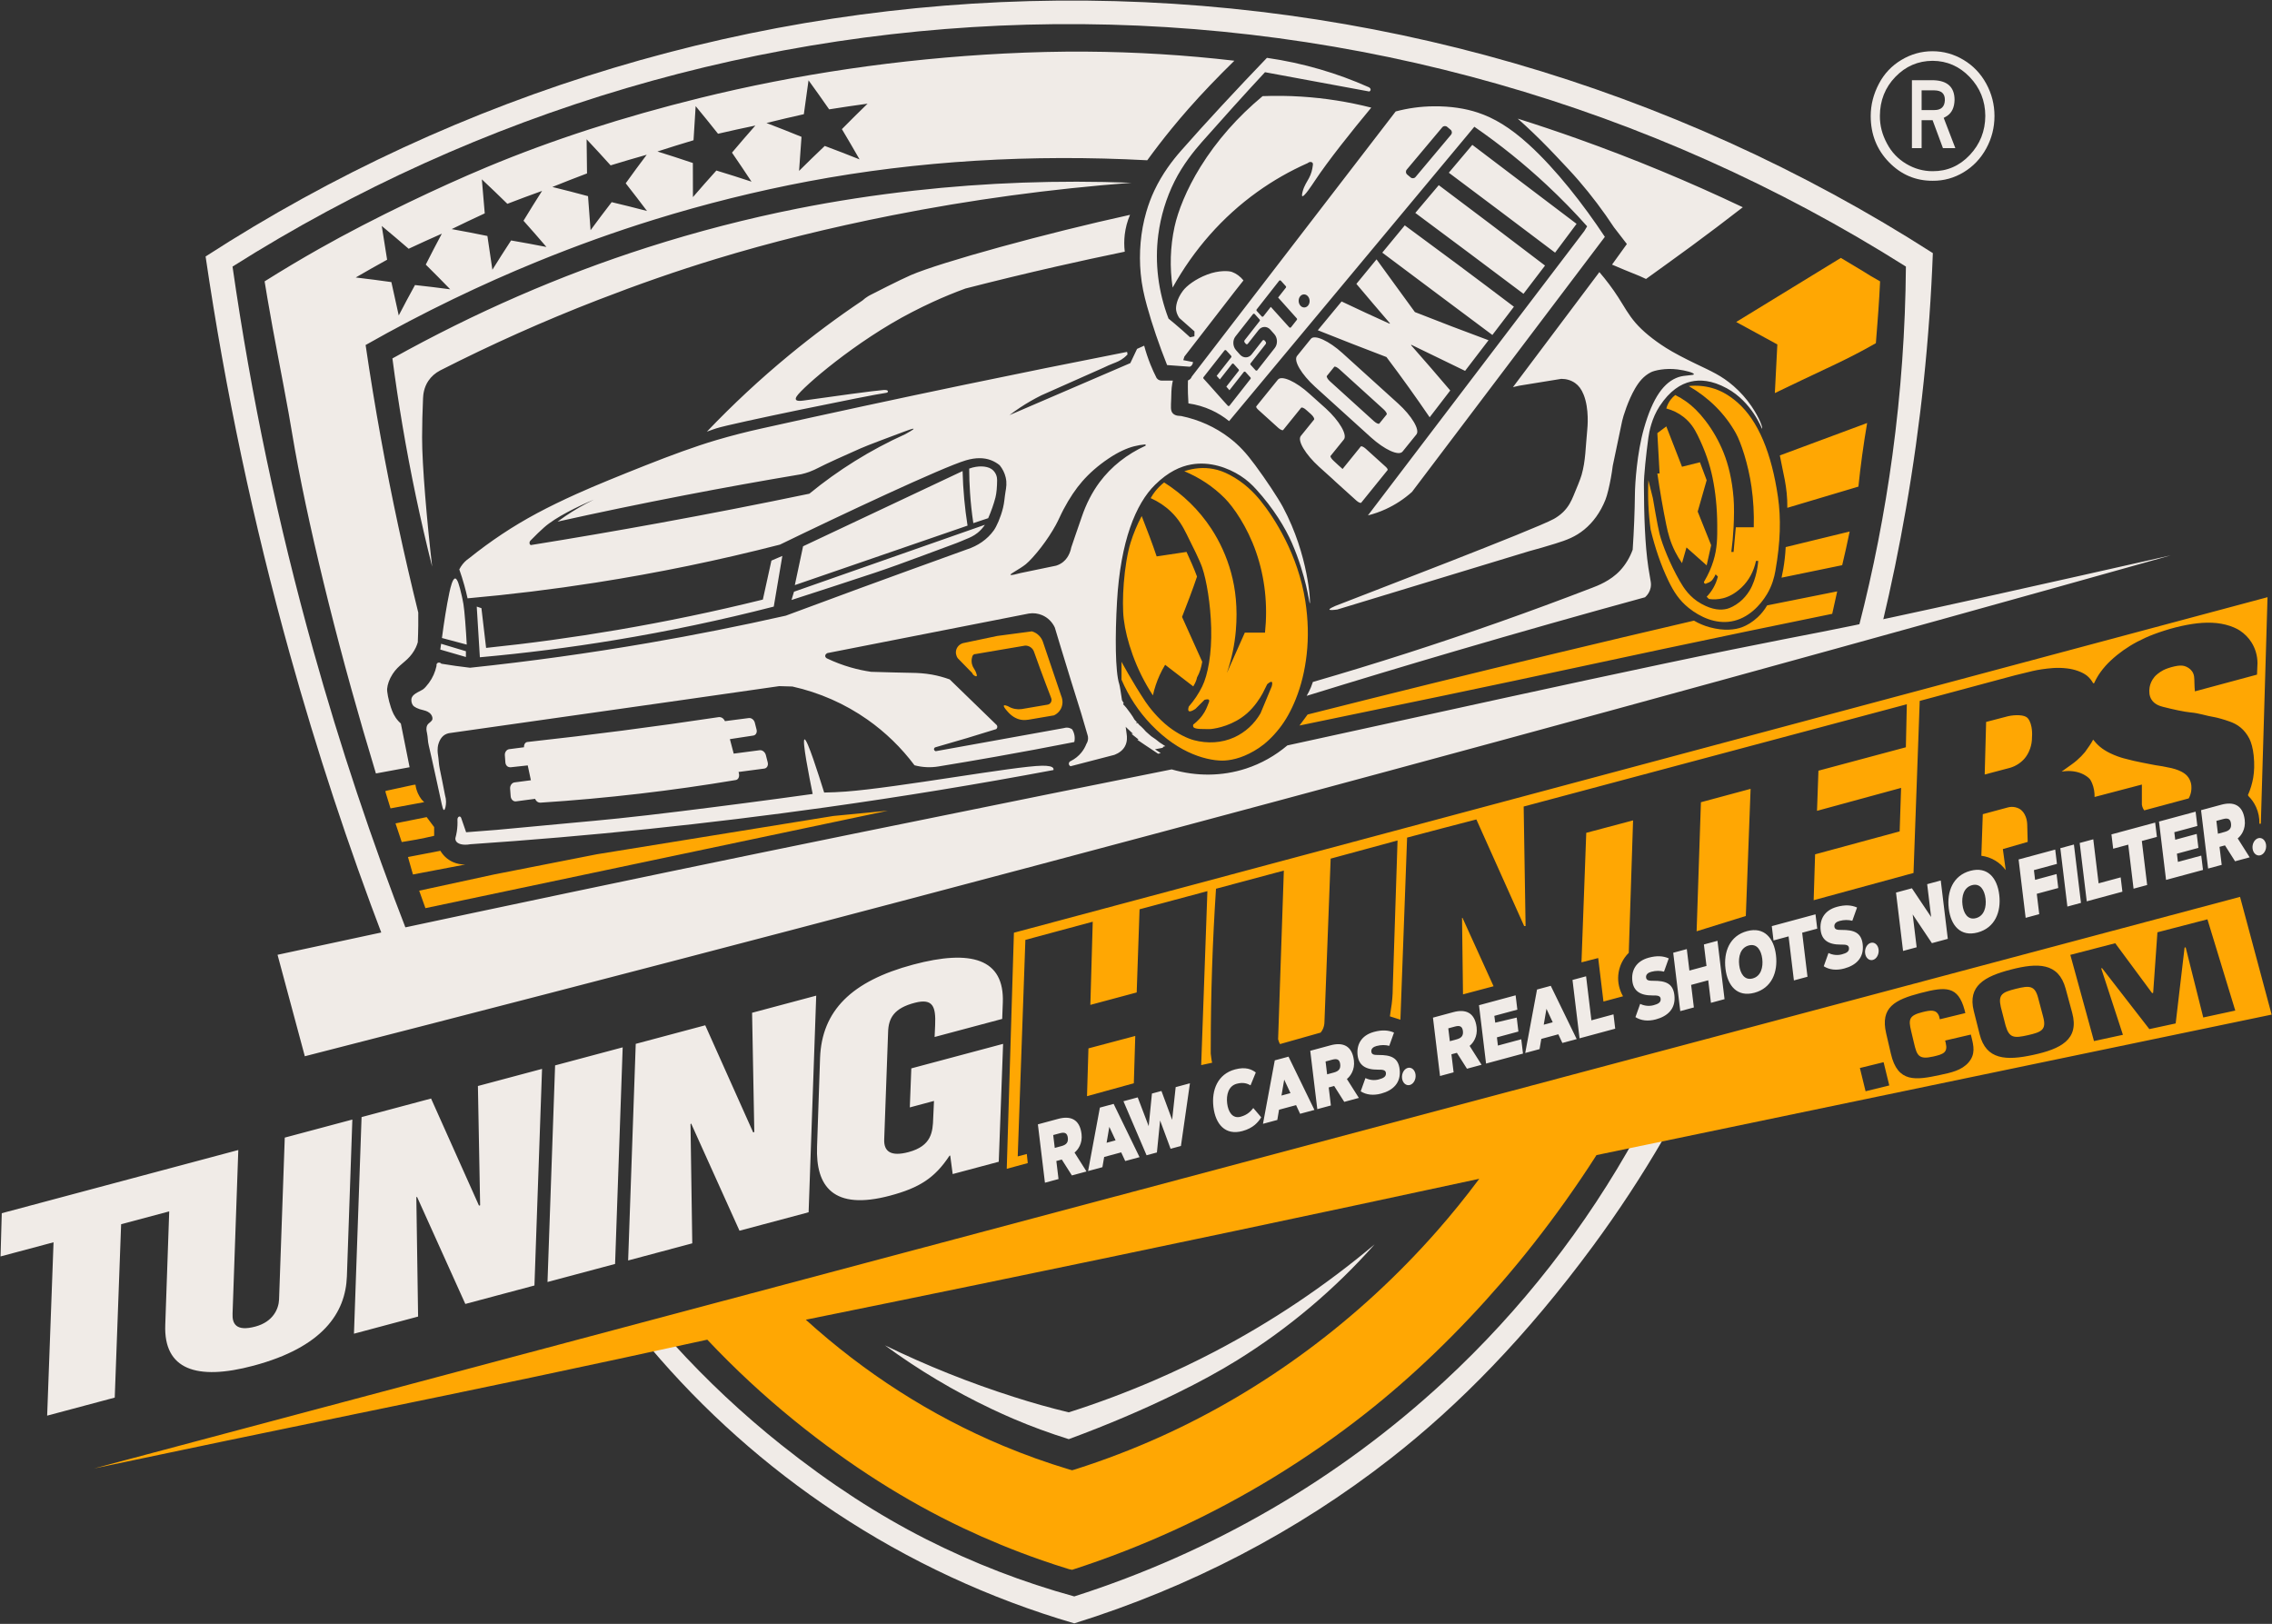
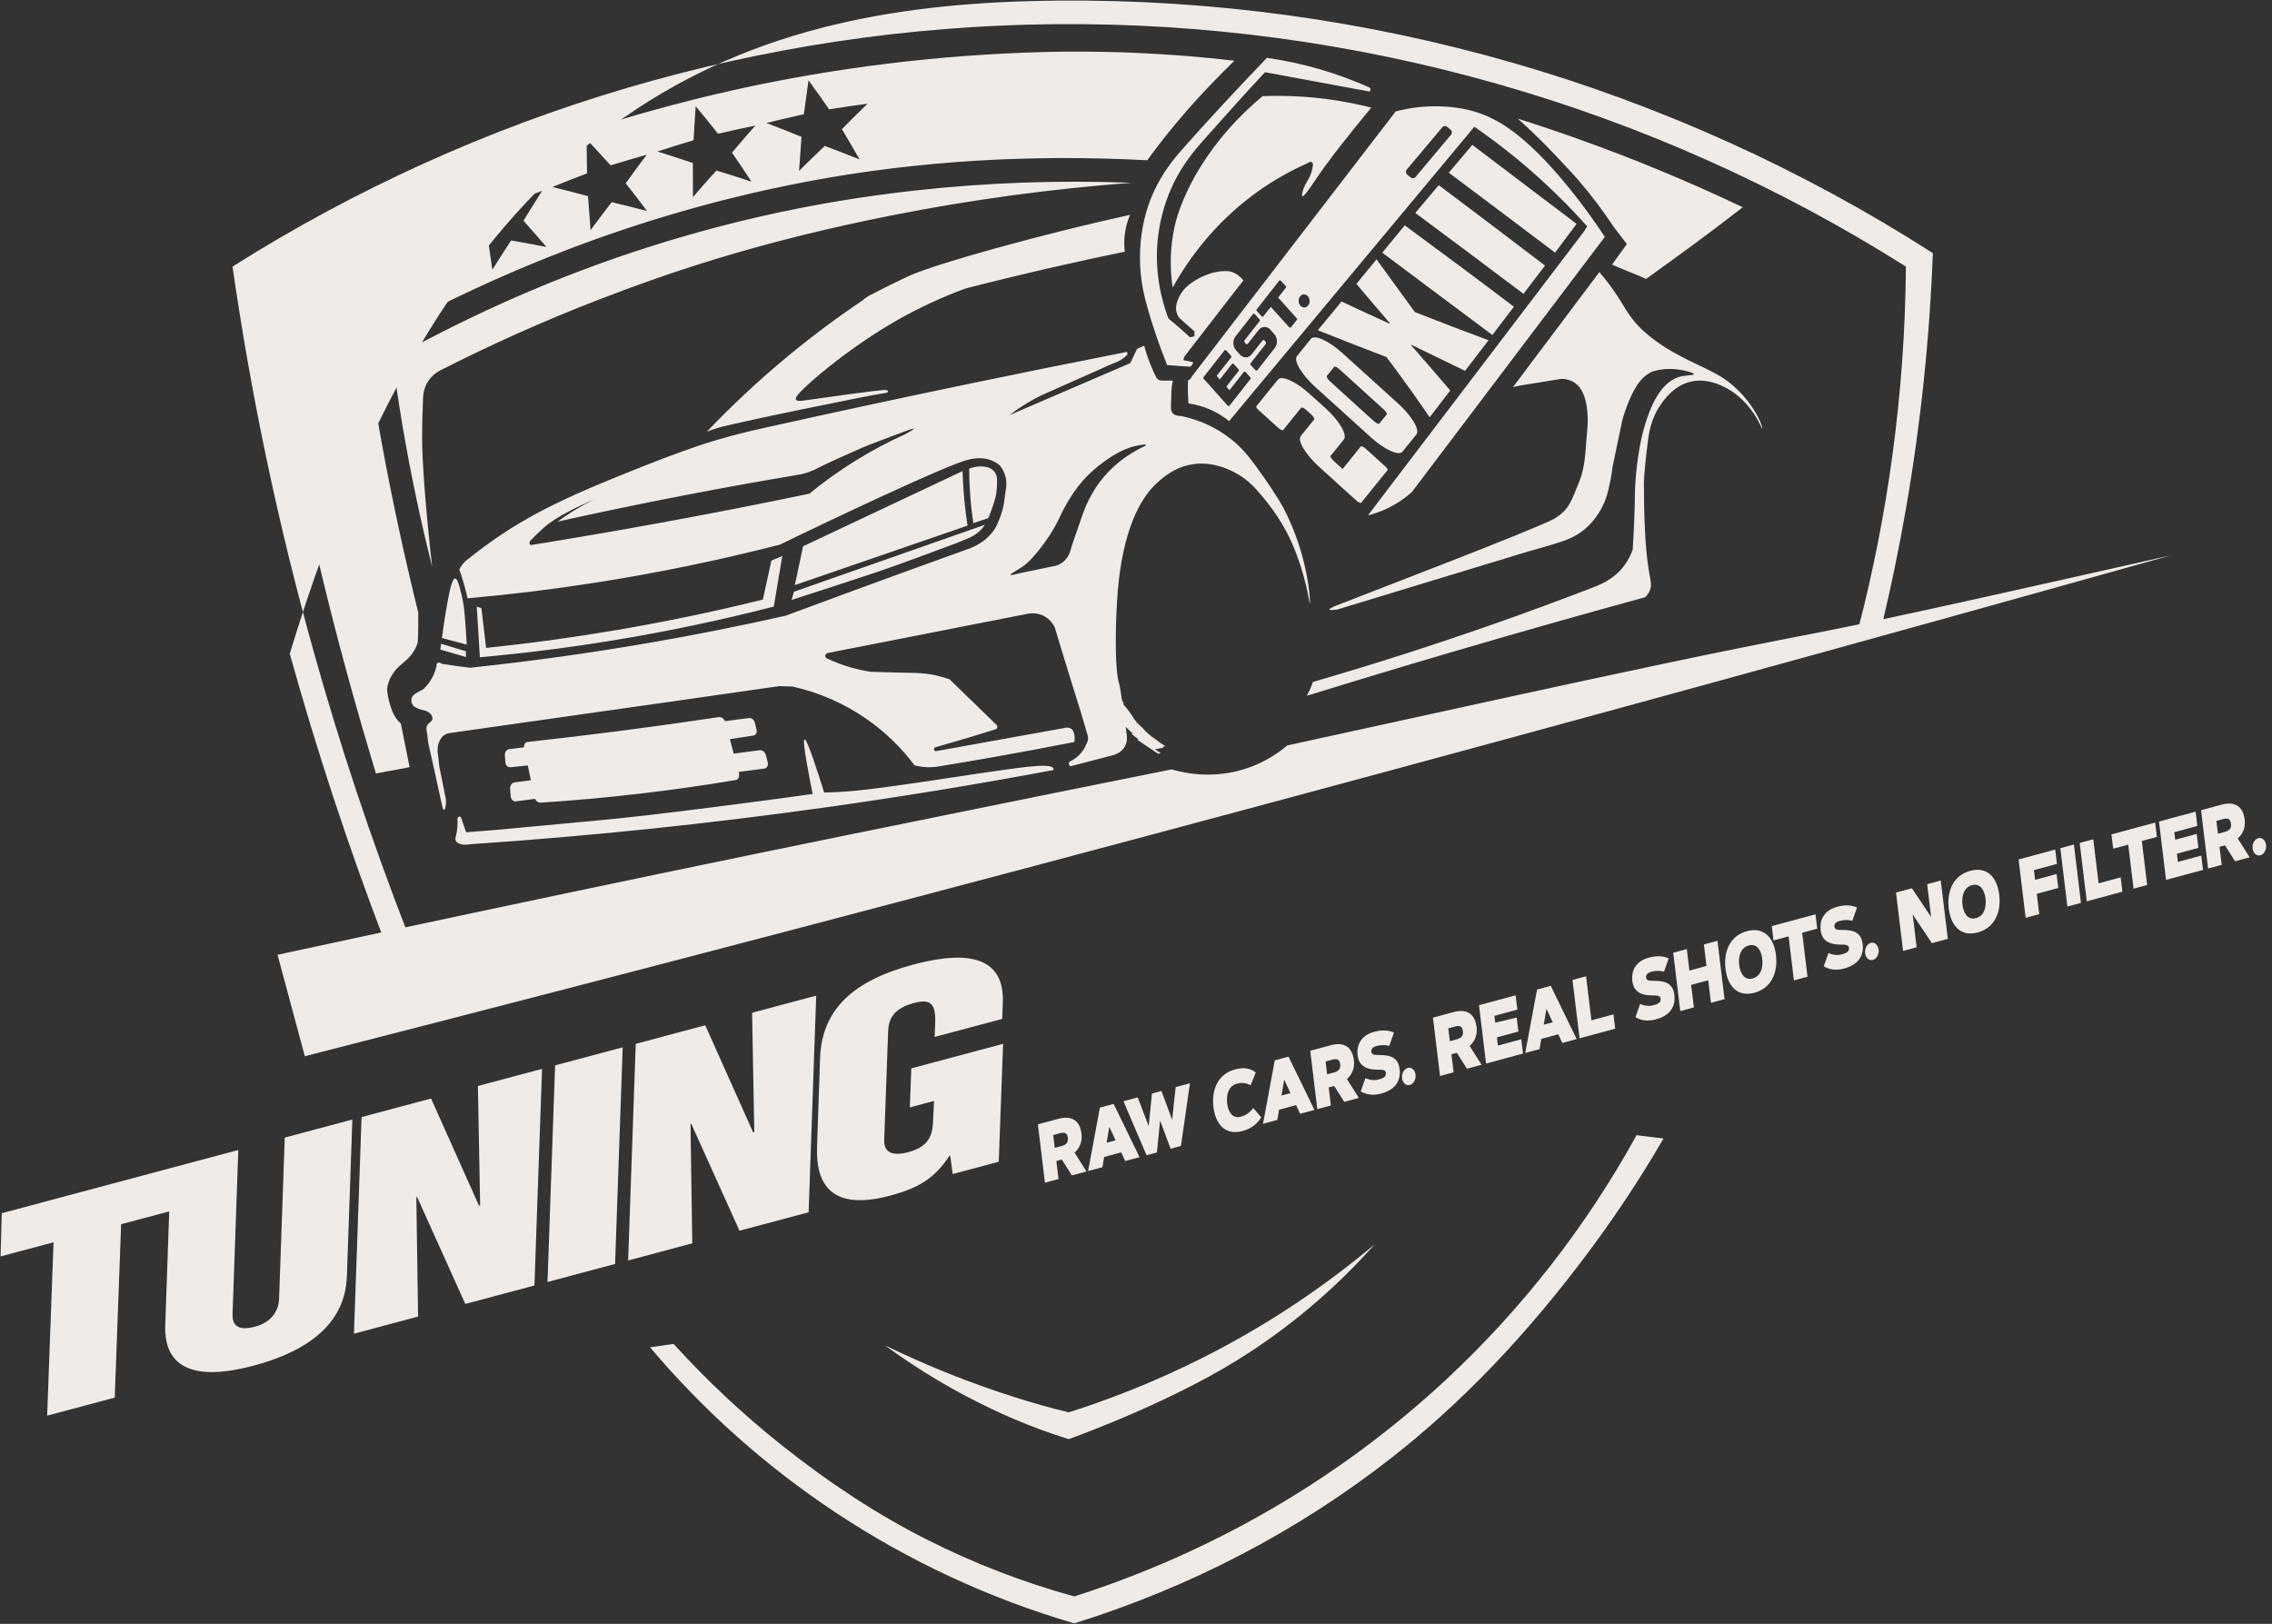
<svg xmlns="http://www.w3.org/2000/svg" width="2815" height="2012">
  <rect width="100%" height="100%" fill="#333333" stroke="none" />
-   <path fill="rgb(240, 235, 231)" d="M2361.411,630.632 C2353.073,678.522 2343.474,725.145 2332.210,772.459 C2322.476,773.850 2312.742,775.241 2303.008,776.631 C2321.085,706.542 2334.997,635.600 2344.725,563.889 C2355.236,486.406 2360.801,408.498 2361.411,330.291 C2045.635,130.806 1679.300,26.339 1305.986,29.950 C945.423,33.437 593.073,137.598 288.104,330.291 C311.187,490.994 344.574,649.591 388.224,805.831 C421.391,924.552 460.307,1041.289 505.030,1156.229 C495.296,1159.010 485.562,1161.790 475.829,1164.571 C431.300,1047.980 392.489,930.169 359.022,810.002 C313.965,648.218 279.189,484.067 254.732,317.776 C569.486,114.216 935.453,4.132 1310.157,0.750 C1694.401,-2.718 2071.246,106.168 2394.785,313.605 C2390.775,420.132 2379.654,525.854 2361.411,630.632 ZM968.082,1790.282 C1029.228,1838.975 1088.437,1877.186 1147.463,1907.081 C1206.229,1936.844 1267.570,1960.529 1331.015,1977.995 C1502.280,1923.218 1658.676,1832.635 1789.896,1711.025 C1884.946,1622.936 1964.912,1520.361 2027.680,1406.513 C2038.804,1407.903 2049.929,1409.294 2061.053,1410.684 C2034.384,1456.635 2005.172,1501.149 1973.449,1544.169 C1890.990,1655.990 1807.842,1740.800 1723.150,1806.967 C1606.734,1897.921 1474.280,1966.694 1331.015,2011.366 C1225.804,1980.605 1126.116,1934.290 1034.829,1873.710 C948.990,1816.746 871.893,1748.049 805.388,1669.311 C815.122,1667.921 824.856,1666.530 834.590,1665.140 C875.829,1710.527 920.367,1752.284 968.082,1790.282 Z" />
-   <path fill="rgb(255, 167, 3)" d="M2799.389,1020.629 C2799.603,1013.471 2798.201,1006.392 2795.245,999.903 C2792.936,994.830 2789.731,990.231 2785.775,986.283 C2785.577,985.886 2785.380,985.492 2785.183,985.098 C2788.219,978.266 2790.401,971.126 2791.694,963.779 C2793.024,956.227 2793.420,946.811 2792.286,935.946 C2791.371,927.179 2789.262,919.709 2786.959,915.220 C2783.953,909.361 2780.270,904.915 2776.305,901.599 C2771.534,897.610 2766.991,895.622 2762.948,894.137 C2755.924,891.557 2747.075,889.104 2743.747,888.571 C2732.863,886.827 2725.043,883.646 2714.060,882.702 C2706.910,882.088 2692.327,878.983 2680.044,875.812 C2676.345,874.858 2669.505,872.900 2665.613,866.660 C2662.979,862.438 2662.445,856.988 2663.382,851.426 C2664.086,847.238 2665.967,842.819 2669.441,838.611 C2671.092,836.613 2675.162,833.116 2680.044,830.484 C2682.937,828.924 2688.418,826.931 2694.092,825.662 C2699.413,824.470 2703.527,824.345 2706.456,825.207 C2709.747,826.175 2713.464,828.254 2715.927,831.721 C2718.957,835.986 2718.741,840.303 2718.886,846.526 C2718.965,849.863 2719.161,853.178 2719.479,856.593 C2745.129,849.684 2770.779,842.775 2796.429,835.867 C2796.627,831.128 2796.824,826.391 2797.022,821.654 C2796.961,812.562 2794.463,803.707 2789.665,796.038 C2786.092,790.327 2781.188,785.258 2775.206,781.296 C2771.330,778.730 2765.065,775.890 2757.577,773.994 C2750.189,772.122 2742.826,771.395 2734.442,771.515 C2726.734,771.623 2718.566,772.558 2709.416,774.280 C2700.463,775.964 2691.295,778.299 2681.835,781.296 C2673.127,784.055 2664.922,787.104 2658.011,790.252 C2651.081,793.408 2644.777,796.741 2639.006,800.310 C2633.217,803.889 2627.902,807.647 2623.031,811.607 C2617.286,816.279 2612.371,820.902 2608.433,825.386 C2604.035,830.394 2600.664,835.098 2597.967,839.852 C2596.732,842.031 2595.607,844.248 2594.582,846.526 C2594.188,846.526 2593.793,846.526 2593.398,846.526 C2591.577,843.143 2589.195,840.141 2586.295,837.643 C2583.851,835.538 2579.749,833.145 2574.582,831.311 C2569.794,829.612 2565.440,828.700 2561.149,828.175 C2554.605,827.374 2548.597,827.350 2543.574,827.726 C2534.256,828.424 2525.427,829.775 2518.275,831.423 C2504.042,834.701 2488.522,838.720 2473.237,842.972 C2441.667,851.460 2410.098,859.948 2378.529,868.437 C2375.963,939.499 2373.398,1010.563 2370.833,1081.624 C2329.596,1092.876 2288.358,1104.127 2247.120,1115.378 C2247.712,1096.429 2248.304,1077.479 2248.896,1058.529 C2283.820,1049.054 2318.744,1039.579 2353.667,1030.104 C2354.259,1012.141 2354.851,994.179 2355.443,976.215 C2320.717,985.690 2285.990,995.165 2251.264,1004.640 C2251.856,988.059 2252.448,971.478 2253.039,954.897 C2289.148,945.224 2325.254,935.551 2361.363,925.879 C2361.757,908.113 2362.152,890.348 2362.547,872.583 C2204.304,914.825 2046.062,957.067 1887.820,999.311 C1888.609,1048.659 1889.399,1098.008 1890.188,1147.357 C1889.596,1147.357 1889.004,1147.357 1888.412,1147.357 C1868.681,1103.338 1848.950,1059.318 1829.219,1015.299 C1800.609,1022.801 1771.1,1030.301 1743.389,1037.802 C1740.627,1113.010 1737.865,1188.218 1735.103,1263.426 C1730.761,1262.044 1726.421,1260.662 1722.080,1259.281 C1722.475,1256.517 1722.869,1253.754 1723.264,1250.989 C1724.055,1246.461 1724.643,1241.950 1725.040,1237.369 C1725.433,1232.823 1725.630,1228.312 1725.632,1223.749 C1727.604,1162.952 1729.578,1102.153 1731.550,1041.356 C1703.927,1048.857 1676.304,1056.358 1648.681,1063.859 C1646.116,1131.368 1643.551,1198.877 1640.986,1266.386 C1640.931,1269.727 1640.143,1272.953 1638.618,1275.862 C1637.956,1277.125 1637.165,1278.311 1636.251,1279.415 C1619.480,1284.153 1602.708,1288.890 1585.937,1293.628 C1585.495,1292.861 1585.101,1292.071 1584.753,1291.258 C1584.260,1290.109 1583.865,1288.923 1583.569,1287.706 C1585.937,1218.024 1588.304,1148.344 1590.672,1078.664 C1562.654,1086.164 1534.636,1093.665 1506.618,1101.167 C1502.295,1167.115 1500.152,1231.786 1500.107,1297.772 C1500.107,1297.933 1500.107,1298.095 1500.107,1298.256 C1500.107,1300.661 1500.107,1303.066 1500.107,1305.471 C1500.353,1307.095 1500.552,1308.674 1500.699,1310.208 C1500.833,1311.602 1500.984,1312.892 1501.291,1314.354 C1501.459,1315.158 1501.655,1315.938 1501.883,1316.723 C1497.345,1317.710 1492.807,1318.696 1488.268,1319.683 C1490.834,1247.832 1493.398,1175.980 1495.963,1104.127 C1467.946,1111.628 1439.928,1119.129 1411.910,1126.630 C1410.727,1160.977 1409.543,1195.324 1408.358,1229.671 C1389.219,1234.804 1370.080,1239.936 1350.941,1245.068 C1351.928,1210.721 1352.914,1176.374 1353.901,1142.028 C1326.080,1149.529 1298.259,1157.029 1270.439,1164.530 C1267.282,1253.950 1264.125,1343.370 1260.968,1432.791 C1264.717,1431.804 1268.466,1430.818 1272.215,1429.831 C1272.606,1433.541 1272.996,1437.253 1273.386,1440.964 C1273.391,1441.003 1273.395,1441.043 1273.399,1441.082 C1264.717,1443.450 1256.036,1445.819 1247.354,1448.188 C1250.314,1350.674 1253.273,1253.162 1256.233,1155.648 C1773.973,1017.076 2291.712,878.504 2809.452,739.932 C2806.689,833.498 2803.927,927.063 2801.165,1020.629 C2800.573,1020.629 2799.981,1020.629 2799.389,1020.629 ZM2327.281,385.041 C2326.973,389.390 2326.497,395.659 2326.091,400.994 C2325.476,409.063 2324.844,417.123 2324.191,425.216 C2319.561,427.852 2314.981,430.396 2310.284,432.942 C2294.850,441.312 2280.076,448.588 2263.928,456.121 C2245.846,464.557 2220.770,476.568 2199.028,487.027 C2200.058,466.939 2201.089,446.850 2202.119,426.762 C2185.121,417.491 2168.123,408.218 2151.126,398.947 C2194.351,372.483 2237.575,346.019 2280.798,319.555 C2289.786,324.843 2298.592,330.126 2307.486,335.567 C2311.001,337.716 2315.426,340.506 2317.900,341.985 C2321.752,344.289 2325.533,346.463 2329.430,348.613 C2329.140,354.833 2328.816,360.977 2328.447,367.189 C2328.111,372.865 2327.706,379.051 2327.281,385.041 ZM2202.876,615.659 C2206.765,642.427 2206.033,671.377 2199.706,707.304 C2198.354,714.979 2195.798,725.327 2189.329,736.123 C2181.105,749.849 2166.133,766.285 2145.111,769.937 C2125.653,773.317 2106.640,764.723 2092.333,753.273 C2080.528,743.827 2073.626,732.933 2067.333,719.947 C2057.830,700.337 2050.451,678.364 2045.111,656.071 C2043.719,645.908 2042.797,635.769 2042.333,625.521 C2041.871,615.316 2041.871,605.178 2042.333,594.972 C2044.185,602.378 2046.037,609.784 2047.889,617.190 C2047.898,617.249 2053.716,651.925 2056.222,661.625 C2059.617,674.766 2068.888,698.470 2081.222,719.947 C2086.194,728.604 2093.575,740.104 2107.883,748.066 C2121.969,755.906 2132.342,756.228 2139.912,754.300 C2143.445,753.400 2149.606,750.573 2155.438,745.866 C2160.260,741.974 2164.307,737.285 2167.663,731.811 C2176.892,716.754 2178.355,696.295 2178.440,695.015 C2178.442,694.994 2178.443,694.973 2178.444,694.952 C2177.519,694.952 2176.593,694.952 2175.667,694.952 C2173.028,707.647 2166.942,719.220 2157.638,728.022 C2149.189,736.015 2141.043,739.694 2134.900,741.222 C2129.145,742.654 2123.216,742.948 2117.333,742.165 C2116.407,741.239 2115.481,740.313 2114.556,739.387 C2117.796,736.046 2120.590,732.322 2122.889,728.279 C2125.366,723.921 2127.231,719.258 2128.444,714.392 C2127.519,713.467 2126.592,712.541 2125.667,711.615 C2125.667,711.614 2122.925,717.696 2120.111,719.947 C2118.493,721.241 2116.628,722.151 2114.556,722.724 C2113.794,723.486 2112.540,723.486 2111.778,722.724 C2111.016,721.962 2111.016,720.709 2111.778,719.947 C2116.457,712.061 2120.184,703.717 2122.889,694.952 C2127.775,679.121 2127.738,665.973 2127.646,650.242 C2127.521,629.118 2125.539,609.956 2121.881,592.027 C2118.464,575.279 2112.620,558.106 2103.444,539.428 C2099.450,531.297 2094.700,523.604 2086.139,516.809 C2079.770,511.755 2072.463,508.201 2064.555,506.101 C2065.676,502.052 2067.549,498.288 2070.111,494.992 C2071.724,492.917 2073.586,491.058 2075.667,489.438 C2080.514,491.838 2085.149,494.616 2089.556,497.770 C2097.115,503.180 2104.976,510.750 2112.945,521.132 C2122.384,533.428 2129.913,546.891 2135.428,560.615 C2141.476,575.665 2146.068,594.228 2147.889,617.190 C2148.681,627.176 2148.550,640.281 2147.889,653.294 C2147.369,663.540 2146.451,673.632 2145.111,683.843 C2146.037,683.843 2146.963,683.843 2147.889,683.843 C2148.815,673.660 2149.741,663.477 2150.667,653.294 C2158.074,653.294 2165.481,653.294 2172.889,653.294 C2173.380,636.431 2172.456,619.758 2170.111,603.304 C2166.082,575.031 2156.961,547.926 2150.667,536.651 C2137.102,512.350 2116.972,492.606 2092.333,478.329 C2102.088,477.300 2111.882,478.099 2121.304,480.785 C2130.488,483.404 2141.113,488.486 2152.723,498.653 C2178.478,521.209 2195.054,561.813 2202.876,615.659 ZM2064.555,528.319 C2071.037,544.982 2077.519,561.646 2084.000,578.309 C2091.407,576.457 2098.815,574.606 2106.222,572.754 C2109.000,580.160 2111.778,587.566 2114.556,594.972 C2110.852,607.933 2107.148,620.893 2103.444,633.853 C2108.955,647.628 2120.110,675.509 2120.111,675.511 C2120.111,675.511 2120.101,675.553 2114.556,700.506 C2106.222,693.100 2097.889,685.695 2089.556,678.289 C2087.704,684.769 2085.852,691.249 2084.000,697.729 C2080.905,693.299 2078.124,688.669 2075.667,683.843 C2069.446,671.626 2066.676,660.831 2064.555,650.516 C2060.488,630.730 2056.688,608.638 2053.445,586.641 C2054.370,586.641 2055.296,586.641 2056.222,586.641 C2055.296,569.977 2054.370,553.314 2053.445,536.651 C2057.148,533.873 2060.852,531.096 2064.555,528.319 ZM2313.374,524.112 C2311.068,537.579 2309.041,550.754 2307.193,564.289 C2305.425,577.243 2303.904,589.916 2302.558,602.920 C2273.201,611.675 2243.836,620.435 2214.481,629.190 C2214.848,603.179 2208.938,585.123 2205.209,564.289 C2241.264,550.897 2277.318,537.505 2313.374,524.112 ZM2282.470,700.271 C2257.426,705.430 2232.382,710.588 2207.338,715.747 C2208.107,712.323 2208.779,708.964 2209.385,705.508 C2210.989,696.371 2212.012,687.154 2212.457,677.864 C2238.885,671.426 2265.313,664.988 2291.741,658.549 C2290.248,665.808 2288.718,672.951 2287.105,680.183 C2285.604,686.921 2284.074,693.556 2282.470,700.271 ZM2118.257,777.178 C2136.177,782.088 2149.840,780.268 2158.190,777.178 C2164.506,774.841 2171.101,770.950 2177.644,764.892 C2182.319,760.563 2186.289,755.583 2189.469,750.088 C2218.409,744.299 2247.349,738.511 2276.289,732.722 C2274.228,741.992 2272.168,751.265 2270.108,760.536 C2235.027,767.687 2200.087,774.883 2165.033,782.170 C2097.154,796.280 2026.578,811.244 1956.949,826.244 C1853.660,848.496 1726.423,874.992 1610.054,898.935 C1613.415,894.390 1616.775,889.843 1620.136,885.297 C1722.169,859.486 1823.225,834.567 1925.559,809.983 C1983.384,796.092 2040.885,782.485 2098.802,768.987 C2105.009,772.593 2111.512,775.330 2118.257,777.178 ZM1605.529,865.982 C1599.445,881.199 1592.691,892.861 1585.259,902.346 C1576.512,913.509 1567.632,921.486 1559.684,926.779 C1543.107,937.819 1528.594,941.597 1517.628,942.310 C1508.719,942.888 1494.093,940.989 1478.035,934.355 C1461.464,927.509 1444.113,916.294 1426.317,897.801 C1410.859,881.738 1398.481,862.928 1389.556,842.144 C1389.556,834.738 1389.556,827.332 1389.556,819.927 C1389.555,819.925 1402.905,844.873 1419.308,869.580 C1423.333,875.644 1434.490,890.099 1447.889,900.466 C1459.667,909.579 1471.598,915.068 1479.361,917.119 C1495.875,921.484 1513.704,920.702 1529.373,913.521 C1543.013,907.270 1554.246,896.849 1561.778,883.803 C1566.407,872.694 1571.037,861.585 1575.667,850.476 C1576.351,847.847 1576.631,845.520 1575.667,844.922 C1574.145,843.976 1570.113,847.701 1570.111,847.699 C1570.111,847.699 1570.110,847.701 1570.108,847.705 C1568.321,851.522 1566.218,855.679 1564.556,858.808 C1561.342,864.857 1554.454,875.597 1545.111,883.803 C1528.214,898.643 1507.940,902.463 1500.667,903.243 C1497.612,903.571 1493.532,903.208 1489.555,903.243 C1488.067,903.256 1479.349,903.294 1478.444,900.466 C1478.387,900.286 1477.992,898.941 1478.426,897.739 C1478.432,897.722 1478.438,897.705 1478.444,897.689 C1478.447,897.691 1484.450,893.440 1489.555,886.580 C1493.887,880.759 1495.413,876.200 1497.889,869.916 C1497.888,869.922 1498.593,868.080 1497.889,867.139 C1497.135,866.131 1494.934,866.378 1492.333,867.139 C1481.222,878.248 1481.222,878.248 1481.222,878.248 C1481.223,878.245 1474.942,882.687 1472.889,881.025 C1471.877,880.207 1472.096,878.072 1472.889,875.471 C1479.510,867.860 1485.103,859.523 1489.555,850.476 C1496.491,836.385 1501.470,810.091 1500.667,778.268 C1499.906,748.136 1494.824,718.748 1489.555,703.284 C1486.493,694.295 1477.569,676.513 1470.111,661.625 C1465.757,652.934 1460.619,643.371 1450.667,633.853 C1443.372,626.877 1434.957,621.325 1425.667,617.190 C1427.306,614.269 1429.159,611.489 1431.222,608.858 C1434.466,604.721 1438.187,601.005 1442.333,597.749 C1465.767,612.545 1485.671,631.968 1500.767,654.991 C1511.500,671.358 1519.797,689.597 1525.205,709.159 C1530.886,729.703 1533.547,753.409 1531.222,781.046 C1529.714,798.980 1525.991,816.641 1520.111,833.813 C1527.519,817.149 1534.926,800.486 1542.333,783.823 C1550.667,783.823 1559.000,783.823 1567.333,783.823 C1570.902,749.633 1567.289,715.637 1556.222,683.843 C1545.355,652.622 1528.288,628.197 1517.333,617.190 C1503.053,602.842 1486.111,591.651 1467.333,583.863 C1479.146,579.858 1491.447,578.802 1503.445,581.086 C1510.157,582.364 1516.533,584.666 1523.501,588.323 C1541.570,597.806 1553.747,610.422 1561.768,620.331 C1578.532,641.043 1608.296,686.823 1617.274,744.766 C1620.853,767.862 1621.308,789.805 1618.979,810.677 C1616.690,831.196 1612.134,849.460 1605.529,865.982 ZM1470.111,683.843 C1474.741,694.026 1479.370,704.209 1483.1,714.392 C1477.519,731.056 1471.037,747.719 1464.556,764.382 C1472.889,782.897 1481.222,801.412 1489.555,819.927 C1488.447,826.617 1486.591,833.120 1483.1,839.367 C1482.412,843.197 1480.558,846.902 1478.444,850.476 C1466.828,841.542 1455.212,832.608 1443.595,823.675 C1441.070,827.849 1438.796,832.156 1436.778,836.590 C1433.129,844.605 1430.347,852.958 1428.444,861.585 C1418.131,845.817 1409.761,829.099 1403.444,811.595 C1397.517,795.171 1393.941,780.412 1392.333,767.160 C1390.993,756.106 1391.057,739.347 1392.333,722.724 C1393.809,703.500 1396.992,684.674 1400.667,672.734 C1404.224,661.176 1408.868,650.051 1414.556,639.408 C1421.037,656.071 1427.519,672.734 1433.1,689.397 C1446.037,687.546 1458.074,685.695 1470.111,683.843 ZM1305.938,886.332 C1297.271,887.887 1277.063,891.237 1274.394,891.698 C1272.723,891.986 1268.583,892.499 1264.662,891.732 C1258.447,890.514 1252.950,886.897 1248.320,881.530 C1245.626,878.528 1243.039,875.226 1243.824,874.180 C1244.387,873.426 1246.543,874.034 1248.823,874.953 C1251.494,876.605 1254.435,877.752 1257.515,878.342 C1260.204,878.856 1262.952,878.934 1265.670,878.577 C1276.184,876.788 1286.699,874.999 1297.214,873.210 C1298.962,873.070 1300.609,872.244 1301.677,870.828 C1303.056,868.999 1303.264,866.450 1302.181,864.250 C1300.210,859.166 1298.274,854.112 1296.342,849.014 C1291.125,835.237 1286.141,821.655 1281.211,807.769 C1280.463,805.440 1278.980,803.414 1276.983,801.998 C1274.986,800.583 1272.584,799.852 1270.137,799.917 C1258.572,801.885 1247.005,803.853 1235.439,805.821 C1226.501,807.341 1217.564,808.862 1208.626,810.385 C1208.075,810.362 1207.543,810.449 1207.048,810.652 C1205.581,811.252 1204.695,812.753 1204.431,814.342 C1203.691,817.010 1203.604,819.803 1204.196,822.497 C1204.671,824.666 1205.572,826.712 1206.846,828.538 C1207.806,829.963 1208.601,831.452 1209.228,833.001 C1210.312,835.676 1210.612,837.252 1210.034,837.733 C1209.308,838.338 1207.510,837.371 1206.611,836.693 C1205.647,835.966 1204.932,834.968 1204.497,833.807 C1198.603,827.777 1192.708,821.747 1186.814,815.718 C1184.469,812.562 1183.693,808.448 1184.935,804.677 C1186.353,800.365 1190.210,797.162 1194.902,796.489 C1208.481,793.638 1222.061,790.787 1235.641,787.934 C1249.924,786.045 1264.211,784.155 1278.494,782.266 C1281.092,783.011 1283.504,784.247 1285.607,785.924 C1288.452,788.191 1290.624,791.177 1291.950,794.582 C1299.566,817.089 1307.183,839.595 1314.798,862.102 C1317.045,867.335 1317.027,873.337 1314.328,878.412 C1312.475,881.894 1309.517,884.629 1305.938,886.332 ZM519.377,1103.581 C550.278,1096.885 581.188,1090.190 612.089,1083.493 C654.543,1075.148 696.997,1066.804 739.450,1058.459 C837.106,1042.644 934.762,1026.831 1032.419,1011.017 C1054.955,1008.843 1077.491,1006.669 1100.027,1004.494 C909.052,1044.735 718.077,1084.975 527.102,1125.215 C524.527,1118.004 521.952,1110.793 519.377,1103.581 ZM505.470,1061.860 C518.861,1059.284 532.253,1056.708 545.645,1054.134 C547.322,1056.995 549.399,1059.593 551.826,1061.860 C554.522,1064.378 557.648,1066.476 561.097,1068.041 C565.925,1070.232 571.196,1071.272 576.549,1071.132 C554.916,1075.253 533.284,1079.373 511.650,1083.493 C509.590,1076.282 507.530,1069.071 505.470,1061.860 ZM497.743,1043.317 C495.168,1035.590 492.592,1027.864 490.017,1020.139 C502.894,1017.563 515.771,1014.988 528.647,1012.412 C530.193,1014.472 531.738,1016.532 533.284,1018.593 C534.828,1020.654 536.373,1022.713 537.918,1024.774 C537.918,1028.380 537.918,1031.984 537.918,1035.590 C530.478,1037.339 523.182,1038.879 515.669,1040.289 C509.663,1041.415 503.786,1042.408 497.743,1043.317 ZM477.655,981.506 C477.655,980.992 477.655,980.477 477.655,979.962 C489.206,977.465 500.758,974.968 512.310,972.471 C513.120,972.392 513.930,972.314 514.740,972.236 C515.243,975.979 516.280,979.615 517.831,983.052 C519.071,985.800 520.623,988.387 522.467,990.778 C523.497,991.808 524.527,992.839 525.557,993.869 C511.650,996.444 497.743,999.020 483.836,1001.595 C481.776,994.899 479.715,988.204 477.655,981.506 ZM1348.574,1298.956 C1367.910,1293.824 1387.246,1288.692 1406.583,1283.561 C1405.991,1303.102 1405.398,1322.644 1404.807,1342.186 C1385.470,1347.516 1366.134,1352.846 1346.798,1358.176 C1347.390,1338.436 1347.982,1318.696 1348.574,1298.956 ZM1812.053,1137.290 C1824.878,1165.518 1837.703,1193.744 1850.528,1221.972 C1837.901,1225.328 1825.273,1228.684 1812.645,1232.040 C1812.250,1200.456 1811.856,1168.873 1811.461,1137.290 C1811.659,1137.290 1811.856,1137.290 1812.053,1137.290 ZM1986.673,1240.922 C1984.502,1222.960 1982.331,1204.996 1980.161,1187.033 C1973.255,1188.810 1966.350,1190.587 1959.443,1192.363 C1961.417,1138.869 1963.390,1085.375 1965.363,1031.881 C1984.699,1026.749 2004.035,1021.616 2023.371,1016.484 C2021.596,1071.162 2019.820,1125.841 2018.045,1180.520 C2010.562,1187.987 2005.903,1197.817 2005.022,1208.352 C2004.261,1217.437 2006.354,1226.514 2010.941,1234.409 C2002.851,1236.580 1994.762,1238.752 1986.673,1240.922 ZM2107.426,993.980 C2127.946,988.453 2148.466,982.927 2168.986,977.400 C2167.012,1029.906 2165.040,1082.414 2163.066,1134.922 C2142.744,1141.238 2122.421,1147.554 2102.098,1153.872 C2103.874,1100.575 2105.650,1047.277 2107.426,993.980 ZM2488.035,887.386 C2492.569,886.385 2497.137,885.971 2501.649,886.203 C2506.542,886.453 2509.636,887.479 2511.712,889.163 C2513.460,890.581 2515.907,894.723 2517.018,900.819 C2517.770,904.950 2517.972,909.177 2517.631,913.443 C2517.672,918.306 2516.876,923.104 2515.264,927.656 C2513.458,932.752 2511.129,936.600 2508.588,939.612 C2506.442,942.156 2503.820,944.507 2500.692,946.572 C2497.517,948.669 2494.056,950.271 2490.402,951.343 C2479.945,954.107 2469.488,956.870 2459.030,959.634 C2459.623,937.921 2460.214,916.206 2460.806,894.493 C2469.882,892.124 2478.958,889.755 2488.035,887.386 ZM2472.053,1066.227 C2466.800,1063.090 2460.959,1061.076 2454.887,1060.306 C2455.479,1043.133 2456.071,1025.958 2456.663,1008.785 C2466.923,1006.022 2477.183,1003.259 2487.443,1000.495 C2490.541,999.606 2493.785,999.487 2496.905,1000.186 C2500.129,1000.907 2502.540,1002.211 2504.334,1003.713 C2505.621,1004.789 2507.155,1006.574 2508.490,1009.005 C2510.508,1012.678 2511.557,1016.867 2511.712,1021.221 C2511.910,1028.525 2512.107,1035.829 2512.304,1043.133 C2502.044,1046.093 2491.784,1049.054 2481.524,1052.015 C2482.708,1060.701 2483.891,1069.386 2485.075,1078.071 C2481.566,1073.291 2477.142,1069.266 2472.053,1066.227 ZM2656.734,1004.048 C2656.028,1003.131 2655.433,1002.140 2654.958,1001.086 C2654.364,999.769 2653.967,998.376 2653.774,996.942 C2653.774,988.651 2653.774,980.360 2653.774,972.069 C2634.241,977.202 2614.707,982.335 2595.174,987.467 C2595.226,984.658 2595.028,981.892 2594.582,979.176 C2593.520,972.706 2590.850,967.199 2589.358,965.368 C2587.796,963.454 2583.537,960.021 2577.765,957.881 C2570.411,955.155 2562.350,954.661 2554.331,956.081 C2556.034,954.828 2557.721,953.600 2559.424,952.377 C2564.358,948.831 2569.177,945.622 2573.217,942.100 C2577.011,938.793 2580.379,935.347 2583.341,931.752 C2587.258,926.1 2590.618,921.867 2593.398,916.404 C2595.899,919.673 2598.740,922.647 2601.902,925.293 C2605.403,928.222 2609.402,930.763 2614.594,933.293 C2620.551,936.196 2627.063,938.433 2631.175,939.532 C2639.303,941.708 2648.373,943.867 2654.504,944.963 C2661.649,946.240 2669.612,948.102 2675.046,948.780 C2680.513,949.463 2685.083,950.784 2690.526,951.717 C2691.542,951.890 2698.395,953.682 2703.145,956.267 C2706.952,958.338 2709.411,960.445 2711.288,963.093 C2712.949,965.434 2714.132,968.183 2714.736,971.092 C2715.042,972.558 2715.199,974.321 2715.176,976.303 C2715.142,979.437 2714.620,982.338 2713.709,984.965 C2713.195,986.450 2712.551,987.878 2711.784,989.243 C2693.434,994.179 2675.085,999.113 2656.734,1004.048 ZM2814.548,1257.122 C2535.720,1315.138 2256.891,1373.157 1978.062,1431.175 C1965.588,1450.672 1952.904,1469.443 1939.431,1488.349 C1914.290,1523.630 1888.007,1557.155 1860.625,1588.791 C1806.386,1651.455 1750.105,1705.429 1692.197,1751.042 C1619.796,1808.070 1541.049,1856.248 1457.323,1894.750 C1415.260,1914.094 1372.249,1930.857 1328.353,1945.024 C1327.047,1944.749 1325.740,1944.473 1324.434,1944.198 C1312.138,1940.420 1300.201,1936.493 1288.017,1932.217 C1255.781,1920.907 1224.124,1907.899 1193.091,1893.205 C1123.086,1860.056 1053.617,1816.363 984.486,1760.313 C946.357,1729.398 910.294,1695.908 876.322,1659.872 C803.637,1675.786 731.374,1691.334 659.060,1706.617 C598.366,1719.444 511.614,1737.337 437.480,1752.586 C331.502,1774.387 223.777,1796.841 116.501,1819.464 C1002.803,1583.389 1889.105,1347.313 2775.406,1111.238 C2788.454,1159.865 2801.502,1208.492 2814.548,1257.122 ZM1210.089,1591.880 C1139.475,1606.430 1069.053,1620.823 998.393,1635.148 C1071.242,1701.117 1153.057,1753.757 1242.539,1791.219 C1269.291,1802.419 1296.594,1812.205 1324.434,1820.578 C1325.740,1820.944 1327.047,1821.310 1328.353,1821.676 C1329.623,1821.310 1330.891,1820.944 1332.161,1820.578 C1368.146,1809.125 1403.166,1795.734 1437.236,1780.401 C1566.182,1722.371 1683.902,1634.982 1780.274,1525.435 C1798.740,1504.444 1816.112,1482.985 1832.811,1460.535 C1624.837,1505.419 1418.473,1548.945 1210.089,1591.880 ZM2304.388,1323.286 L2311.445,1352.085 L2340.822,1344.888 L2333.765,1316.089 L2304.388,1323.286 ZM2441.868,1281.847 L2410.023,1289.247 L2410.745,1292.207 C2413.640,1304.073 2407.724,1306.264 2395.133,1309.104 C2377.158,1313.160 2375.055,1307.602 2371.526,1292.740 L2367.857,1277.292 C2364.519,1263.232 2365.043,1258.246 2381.880,1254.044 C2392.036,1251.508 2399.267,1250.407 2402.495,1259.048 L2403.438,1262.911 L2435.055,1255.203 L2434.080,1251.296 C2425.943,1221.310 2410.562,1222.325 2379.638,1230.354 C2347.462,1238.706 2329.497,1248.277 2336.946,1280.356 L2342.828,1305.689 C2351.222,1341.834 2373.450,1338.437 2404.121,1331.827 C2417.440,1328.956 2430.316,1326.326 2439.038,1316.359 C2447.777,1306.194 2445.407,1296.028 2442.615,1284.842 L2441.868,1281.847 ZM2491.284,1201.368 C2458.776,1209.807 2437.697,1221.552 2445.515,1252.654 L2452.761,1281.485 C2460.737,1313.215 2485.460,1314.298 2518.897,1307.093 C2553.231,1299.694 2576.430,1287.987 2567.456,1254.934 L2559.306,1224.916 C2550.518,1192.547 2524.648,1192.706 2491.284,1201.368 ZM2734.992,1139.055 L2673.041,1155.117 L2667.757,1230.145 L2666.452,1230.447 L2620.768,1168.670 L2565.133,1183.094 L2594.438,1289.894 L2630.298,1282.152 L2603.392,1199.822 L2604.456,1199.557 L2663.044,1275.084 L2695.649,1268.047 L2706.680,1174.084 L2708.020,1173.749 L2729.831,1260.668 L2769.499,1252.106 L2734.992,1139.055 ZM2512.505,1282.622 C2495.377,1286.487 2489.434,1286.211 2484.957,1270.811 L2478.978,1247.555 C2475.557,1232.258 2480.637,1229.394 2497.504,1225.183 C2514.598,1220.917 2521.140,1220.910 2525.233,1236.336 L2531.504,1259.976 C2535.688,1275.745 2529.867,1278.705 2512.505,1282.622 Z" />
+   <path fill="rgb(240, 235, 231)" d="M2361.411,630.632 C2353.073,678.522 2343.474,725.145 2332.210,772.459 C2322.476,773.850 2312.742,775.241 2303.008,776.631 C2321.085,706.542 2334.997,635.600 2344.725,563.889 C2355.236,486.406 2360.801,408.498 2361.411,330.291 C2045.635,130.806 1679.300,26.339 1305.986,29.950 C945.423,33.437 593.073,137.598 288.104,330.291 C311.187,490.994 344.574,649.591 388.224,805.831 C421.391,924.552 460.307,1041.289 505.030,1156.229 C495.296,1159.010 485.562,1161.790 475.829,1164.571 C431.300,1047.980 392.489,930.169 359.022,810.002 C569.486,114.216 935.453,4.132 1310.157,0.750 C1694.401,-2.718 2071.246,106.168 2394.785,313.605 C2390.775,420.132 2379.654,525.854 2361.411,630.632 ZM968.082,1790.282 C1029.228,1838.975 1088.437,1877.186 1147.463,1907.081 C1206.229,1936.844 1267.570,1960.529 1331.015,1977.995 C1502.280,1923.218 1658.676,1832.635 1789.896,1711.025 C1884.946,1622.936 1964.912,1520.361 2027.680,1406.513 C2038.804,1407.903 2049.929,1409.294 2061.053,1410.684 C2034.384,1456.635 2005.172,1501.149 1973.449,1544.169 C1890.990,1655.990 1807.842,1740.800 1723.150,1806.967 C1606.734,1897.921 1474.280,1966.694 1331.015,2011.366 C1225.804,1980.605 1126.116,1934.290 1034.829,1873.710 C948.990,1816.746 871.893,1748.049 805.388,1669.311 C815.122,1667.921 824.856,1666.530 834.590,1665.140 C875.829,1710.527 920.367,1752.284 968.082,1790.282 Z" />
  <path fill="rgb(240, 235, 231)" d="M2800.573,1059.704 C2795.957,1060.950 2791.642,1057.221 2790.935,1051.372 C2790.228,1045.523 2793.396,1039.773 2798.013,1038.526 C2802.630,1037.279 2806.943,1041.008 2807.650,1046.857 C2808.358,1052.707 2805.189,1058.457 2800.573,1059.704 ZM2769.234,1067.126 L2756.744,1047.433 L2749.978,1049.261 L2752.679,1071.598 L2735.844,1076.144 L2727.103,1003.838 L2752.295,997.033 C2767.100,993.034 2778.931,997.076 2781.199,1015.835 C2782.620,1027.583 2776.671,1035.490 2772.510,1038.801 L2787.343,1062.235 L2769.234,1067.126 ZM2764.205,1020.425 C2763.522,1014.777 2760.536,1013.188 2754.447,1014.833 L2746.089,1017.090 L2748.015,1033.023 L2756.373,1030.766 C2762.462,1029.123 2764.894,1026.122 2764.205,1020.425 ZM2721.723,1033.252 L2723.814,1050.547 L2697.189,1057.739 L2698.420,1067.924 L2727.354,1060.110 L2729.500,1077.859 L2683.732,1090.221 L2674.990,1017.913 L2720.360,1005.658 L2722.506,1023.408 L2693.970,1031.115 L2695.098,1040.443 L2721.723,1033.252 ZM377.673,1308.713 C366.405,1266.806 355.137,1224.900 343.869,1182.993 C505.861,1148.020 666.896,1113.871 828.068,1080.315 C969.746,1050.819 1142.383,1015.692 1300.466,983.739 C1350.910,973.543 1401.346,963.384 1451.688,953.282 C1482.055,962.106 1514.024,962.001 1543.840,952.258 C1562.577,946.135 1579.873,936.403 1595.036,923.590 C1652.885,910.992 1710.950,898.302 1768.383,885.701 C1895.035,857.915 2046.274,825.021 2145.952,804.859 C2167.760,800.448 2189.517,796.106 2211.255,791.825 C2226.668,788.791 2242.371,785.730 2257.991,782.713 C2346.265,765.664 2550.599,719.351 2689.602,688.103 C2319.794,791.978 1953.221,892.751 1582.282,992.512 C1179.896,1100.730 781.335,1205.350 377.673,1308.713 ZM2139.556,481.106 C2120.720,470.849 2106.057,470.292 2095.111,472.775 C2082.459,475.645 2068.878,483.995 2056.222,503.324 C2046.551,518.096 2043.352,534.721 2042.333,542.205 C2039.465,563.278 2036.727,589.410 2036.778,600.527 C2036.950,637.992 2038.002,674.517 2042.333,703.284 C2043.181,708.911 2044.092,714.378 2045.111,719.947 C2045.667,722.716 2045.673,725.536 2045.111,728.279 C2044.177,732.831 2041.728,736.899 2038.226,740.007 C1959.519,761.551 1882.271,783.452 1803.970,806.425 C1741.887,824.640 1680.750,843.058 1618.937,862.169 C1620.975,858.738 1622.755,855.177 1624.274,851.494 C1625.160,849.347 1625.945,847.187 1626.647,844.971 C1704.823,822.275 1780.609,797.923 1857.344,770.844 C1896.387,757.065 1934.358,743.046 1972.990,728.147 C1978.710,725.941 1995.336,719.841 2007.387,706.797 C2014.264,699.354 2019.394,690.657 2022.889,681.066 C2024.479,657.264 2025.402,634.452 2025.667,611.636 C2025.809,599.386 2028.153,561.559 2036.778,531.096 C2047.837,492.035 2061.975,473.149 2079.740,467.217 C2087.615,464.587 2098.542,465.336 2098.718,463.660 C2098.901,461.908 2088.711,459.011 2078.554,457.729 C2063.272,455.799 2049.739,459.016 2045.343,461.287 C2036.340,465.936 2030.719,472.999 2025.770,481.461 C2017.166,496.173 2010.946,516.326 2009.861,521.495 C2005.979,540.008 2002.096,558.521 1998.213,577.034 C1997.568,582.120 1996.808,587.046 1995.897,592.034 C1994.015,602.347 1991.446,613.366 1989.150,619.147 C1982.844,635.032 1973.587,647.353 1962.973,656.061 C1951.838,665.197 1941.277,669.106 1926.999,673.543 C1915.909,676.988 1905.131,680.115 1894.114,683.077 C1815.039,707.120 1735.964,731.163 1656.890,755.207 C1652.732,755.764 1647.447,756.298 1647.158,755.240 C1646.880,754.224 1651.291,752.135 1654.507,750.743 C1697.1,734.046 1900.582,656.333 1925.055,643.038 C1927.946,641.467 1932.682,638.404 1936.599,634.582 C1943.714,627.637 1946.972,620.362 1949.418,614.549 C1953.314,605.295 1958.014,593.978 1959.588,588.474 C1964.645,570.794 1964.468,554.125 1966.504,533.741 C1966.917,529.606 1969.228,506.800 1962.144,489.042 C1959.351,482.040 1955.861,477.651 1951.575,474.612 C1946.650,471.118 1940.718,469.415 1934.461,469.409 C1917.058,472.235 1899.655,475.064 1882.253,477.891 C1879.683,478.485 1877.113,479.078 1874.543,479.671 C1910.237,432.159 1945.930,384.648 1981.624,337.138 C1990.191,347.113 1997.941,357.447 2004.870,368.168 C2012.489,379.954 2017.361,389.573 2026.547,400.184 C2035.012,409.962 2047.968,420.795 2064.264,431.093 C2073.666,437.034 2087.364,444.150 2100.667,450.557 C2119.930,459.834 2132.833,465.200 2147.889,478.329 C2156.234,485.607 2163.684,493.914 2170.111,503.324 C2180.004,517.807 2184.593,530.799 2183.1,531.096 C2183.055,531.570 2170.949,498.202 2139.556,481.106 ZM2065.476,326.855 C2056.821,333.112 2048.123,339.384 2039.412,345.647 C2036.842,344.463 2034.273,343.276 2031.703,342.091 C2025.377,339.520 2019.051,336.950 2012.725,334.380 C2007.585,332.206 2002.446,330.031 1997.306,327.857 C2003.434,319.357 2009.562,310.859 2015.690,302.357 C2010.353,295.439 2005.015,288.520 1999.678,281.602 C1986.384,261.372 1971.749,241.992 1955.791,223.486 C1948.501,215.031 1937.665,203.483 1927.918,193.242 C1924.620,189.777 1920.982,185.946 1918.075,182.963 C1905.840,170.401 1893.453,158.547 1880.474,146.986 C1905.541,154.909 1929.845,163.075 1954.605,171.893 C2024.216,196.683 2092.463,224.986 2159.323,256.783 C2138.264,273.135 2117.440,288.880 2095.969,304.687 C2087.817,310.689 2075.712,319.454 2065.476,326.855 ZM1988.410,293.463 C1908.743,398.822 1829.075,504.182 1749.408,609.542 C1739.624,618.284 1728.675,625.465 1716.791,630.890 C1709.723,634.117 1702.397,636.690 1694.848,638.600 C1784.201,521.183 1873.555,403.763 1962.909,286.345 C1964.095,284.369 1965.280,282.393 1966.467,280.416 C1950.598,262.614 1934.062,245.684 1916.650,229.416 C1888.490,203.104 1858.486,178.964 1826.710,157.044 C1725.428,278.621 1624.145,400.199 1522.862,521.775 C1516.142,516.312 1508.786,511.738 1500.919,508.136 C1491.879,503.997 1482.310,501.210 1472.452,499.834 C1472.165,495.651 1471.971,491.569 1471.859,487.379 C1471.715,482.003 1471.715,476.745 1471.859,471.368 C1473.554,470.696 1474.974,469.589 1475.893,468.090 C1476.174,467.632 1476.403,467.146 1476.581,466.634 C1560.802,357.121 1645.023,247.605 1729.244,138.091 C1744.573,134.004 1760.260,131.861 1776.085,131.715 C1797.638,131.516 1815.624,134.401 1830.970,139.494 C1850.990,146.137 1870.864,157.854 1894.114,179.009 C1928.102,209.936 1962.200,253.824 1988.410,293.463 ZM1526.361,451.031 C1521.365,457.398 1516.369,463.765 1511.373,470.132 C1510.531,469.101 1509.581,468.168 1508.739,467.141 C1508.328,466.638 1507.818,466.229 1507.419,465.734 C1513.428,458.076 1519.438,450.418 1525.447,442.760 C1525.887,442.199 1525.867,441.422 1525.397,440.890 C1524.838,440.257 1524.257,439.638 1523.727,438.981 C1523.705,438.954 1523.687,438.932 1523.663,438.908 C1522.207,437.328 1520.748,435.750 1519.290,434.169 C1518.679,433.506 1517.629,433.552 1517.070,434.265 C1508.433,445.273 1499.795,456.282 1491.157,467.288 C1490.711,467.857 1490.739,468.648 1491.225,469.178 C1493.489,471.646 1495.686,474.172 1497.967,476.622 C1503.604,482.891 1509.241,489.161 1514.768,495.529 C1514.780,495.542 1514.790,495.553 1514.802,495.566 C1516.967,497.893 1519.058,500.288 1521.201,502.636 C1521.811,503.304 1522.865,503.262 1523.426,502.546 C1532.069,491.532 1540.712,480.520 1549.354,469.505 C1549.797,468.941 1549.773,468.160 1549.297,467.627 C1547.280,465.372 1545.214,463.160 1543.189,460.911 C1542.581,460.235 1541.521,460.274 1540.958,460.992 L1523.269,483.534 L1522.005,481.974 C1521.080,481.058 1520.254,480.042 1519.427,479.039 C1524.525,472.542 1529.623,466.045 1534.721,459.549 C1535.170,458.976 1535.137,458.176 1534.642,457.648 C1532.590,455.454 1530.591,453.210 1528.602,450.959 C1527.996,450.274 1526.928,450.309 1526.361,451.031 ZM1552.387,389.258 C1545.165,398.462 1537.943,407.664 1530.722,416.868 C1526.894,421.745 1527.374,429.394 1531.479,433.916 C1533.131,435.735 1534.727,437.603 1536.378,439.424 C1540.463,443.929 1546.943,443.974 1550.783,439.079 C1555.242,433.397 1559.702,427.713 1564.161,422.030 C1564.825,421.185 1565.963,420.986 1566.718,421.817 C1567.190,422.336 1567.599,422.913 1568.073,423.435 C1568.821,424.256 1568.766,425.553 1568.094,426.409 C1561.882,434.327 1555.669,442.244 1549.456,450.161 C1549.013,450.726 1549.038,451.506 1549.513,452.039 C1551.532,454.293 1553.598,456.504 1555.621,458.754 C1556.229,459.430 1557.290,459.392 1557.854,458.673 C1565.066,449.482 1572.279,440.290 1579.491,431.099 C1583.309,426.234 1582.938,418.475 1578.824,413.937 C1577.173,412.117 1575.576,410.250 1573.925,408.430 C1569.768,403.851 1563.300,403.958 1559.430,408.889 L1546.052,425.938 C1545.414,426.750 1544.276,426.797 1543.585,426.036 C1543.112,425.516 1542.704,424.939 1542.229,424.418 C1541.541,423.662 1541.457,422.358 1542.097,421.542 C1548.311,413.623 1554.525,405.705 1560.738,397.785 C1561.179,397.224 1561.158,396.448 1560.688,395.916 C1558.682,393.644 1556.669,391.376 1554.603,389.160 C1553.991,388.500 1552.945,388.547 1552.387,389.258 ZM1606.698,394.471 C1598.970,385.891 1591.331,377.231 1583.594,368.660 C1586.787,364.590 1589.976,360.526 1593.166,356.461 C1593.606,355.900 1593.585,355.123 1593.115,354.592 C1591.109,352.319 1589.095,350.053 1587.030,347.835 C1586.418,347.176 1585.372,347.223 1584.815,347.934 L1557.013,383.363 C1556.563,383.936 1556.597,384.735 1557.091,385.264 C1559.143,387.458 1561.142,389.701 1563.133,391.952 C1563.738,392.637 1564.806,392.603 1565.373,391.880 L1574.524,380.218 C1582.144,388.657 1589.765,397.098 1597.381,405.541 C1597.990,406.215 1599.048,406.176 1599.613,405.458 C1601.994,402.422 1604.376,399.387 1606.757,396.352 C1607.201,395.787 1607.176,395.002 1606.698,394.471 ZM1620.408,366.994 C1619.028,365.451 1617.262,364.708 1615.529,364.754 C1613.796,364.800 1612.089,365.631 1610.824,367.243 C1609.559,368.855 1608.974,370.947 1609.045,373.017 C1609.116,375.091 1609.840,377.160 1611.213,378.712 C1612.586,380.265 1614.356,381.004 1616.100,380.944 C1617.844,380.883 1619.563,380.032 1620.828,378.421 C1622.093,376.808 1622.675,374.726 1622.598,372.662 C1622.524,370.592 1621.789,368.538 1620.408,366.994 ZM1797.332,160.798 L1793.026,157.185 C1791.204,155.656 1788.488,155.893 1786.959,157.715 L1742.935,210.172 C1741.406,211.994 1741.644,214.710 1743.465,216.238 L1747.771,219.852 C1749.593,221.380 1752.309,221.143 1753.838,219.321 L1797.862,166.864 C1799.391,165.043 1799.153,162.327 1797.332,160.798 ZM1613.599,243.055 C1612.764,242.619 1613.266,239.897 1614.192,236.532 C1615.985,230.019 1619.475,225.078 1621.902,220.520 C1624.445,215.743 1626.009,210.416 1626.647,204.509 C1626.839,203.514 1626.767,202.325 1626.053,201.545 C1624.917,200.301 1622.260,200.225 1620.122,202.137 C1598.128,211.891 1577.327,223.764 1557.851,237.718 C1514.577,268.723 1479.145,309.112 1452.881,356.322 C1449.152,331.197 1449.884,305.793 1455.253,281.009 C1459.427,261.744 1470.005,234.733 1487.279,206.881 C1507.666,174.010 1533.796,144.542 1564.376,119.114 C1580.407,118.496 1596.422,118.693 1612.413,119.708 C1641.636,121.560 1670.542,126.120 1698.999,133.347 C1674.709,162.566 1645.575,199.082 1629.019,224.079 C1625.690,229.105 1615.769,244.188 1613.599,243.055 ZM1696.553,113.365 C1653.483,105.398 1610.411,97.430 1567.340,89.463 C1542.457,116.165 1515.265,146.441 1489.058,176.045 C1479.554,186.779 1465.549,204.083 1455.253,224.671 C1444.977,245.221 1438.095,267.763 1435.089,291.091 C1430.591,326.009 1435.104,361.472 1447.786,394.743 C1450.481,396.934 1453.117,399.118 1455.781,401.370 C1462.155,406.756 1468.282,412.173 1474.460,417.882 C1476.265,417.491 1478.070,417.101 1479.878,416.708 C1479.903,414.669 1479.928,412.626 1479.953,410.583 C1473.705,405.065 1467.464,399.553 1461.227,394.044 C1459.234,391.178 1457.848,388.014 1457.274,384.580 C1456.506,379.984 1457.930,370.621 1465.612,360.336 C1470.199,354.195 1480.955,345.785 1495.908,340.103 C1509.768,334.836 1522.391,335.456 1526.407,336.938 C1531.969,338.990 1536.760,342.624 1540.653,347.428 C1537.143,351.881 1533.633,356.335 1530.122,360.788 C1521.649,371.740 1513.177,382.692 1504.704,393.643 C1492.293,409.686 1479.882,425.727 1467.471,441.770 C1467.009,443.254 1466.546,444.736 1466.084,446.219 C1470.097,447.010 1474.116,447.803 1478.140,448.597 C1477.984,450.352 1477.314,451.959 1476.159,453.080 C1475.549,453.672 1474.831,454.104 1474.041,454.361 C1464.670,453.677 1455.331,452.996 1446.024,452.316 C1436.138,427.411 1427.699,402.842 1421.181,379.345 C1417.301,365.355 1414.654,353.227 1413.317,338.924 C1410.938,313.450 1413.179,287.003 1420.252,262.614 C1423.078,252.871 1426.439,244.135 1430.200,236.146 C1440.155,215.001 1452.930,198.551 1463.198,186.858 C1493.800,152.013 1532.717,110.189 1569.713,71.672 C1591.986,74.856 1613.947,79.604 1635.542,85.906 C1655.992,91.873 1675.971,99.191 1695.440,107.847 C1697.484,108.538 1698.499,110.307 1698.153,111.644 C1697.947,112.436 1697.280,113.020 1696.553,113.365 ZM1192.637,583.669 C1192.930,595.369 1193.604,606.827 1194.685,618.480 C1195.708,629.518 1197.055,640.293 1198.780,651.244 C1127.448,675.816 1056.115,700.389 984.782,724.961 C988.195,708.921 991.608,692.881 995.021,676.840 C1060.893,645.783 1126.765,614.726 1192.637,583.669 ZM1200.828,580.598 C1203.558,579.593 1206.343,578.863 1209.172,578.413 C1213.994,577.645 1218.522,577.731 1222.693,578.731 C1225.090,579.305 1226.830,580.042 1228.419,581.116 C1230.900,582.795 1232.811,585.177 1233.986,587.796 C1235.251,590.617 1235.423,593.259 1235.417,594.953 C1235.391,602.881 1234.741,611.047 1233.350,616.425 C1231.200,624.738 1228.053,633.544 1224.378,642.029 C1218.235,644.077 1212.091,646.124 1205.948,648.172 C1204.055,635.549 1202.701,623.021 1201.852,610.289 C1201.189,600.338 1200.852,590.573 1200.828,580.598 ZM1197.752,667.661 C1193.435,669.345 1189.833,671.195 1185.470,672.745 C1172.676,677.289 1117.177,698.642 1084.102,709.604 C1049.470,721.082 1013.415,732.890 980.686,743.391 C981.710,739.978 982.734,736.565 983.758,733.152 C1062.600,705.508 1141.441,677.864 1220.283,650.220 C1217.771,653.972 1214.808,657.273 1211.369,660.079 C1206.543,664.017 1201.090,666.359 1197.752,667.661 ZM764.545,780.556 C825.539,770.164 885.092,757.745 945.163,742.889 C948.705,726.792 952.247,710.695 955.788,694.598 C960.296,692.667 964.803,690.735 969.310,688.804 C965.769,709.730 962.227,730.656 958.686,751.582 C893.436,768.379 828.108,782.148 761.647,793.112 C705.918,802.305 650.818,809.311 594.551,814.360 C593.263,793.434 591.975,772.508 590.687,751.582 C592.619,752.226 594.551,752.869 596.483,753.514 C598.414,769.932 600.346,786.351 602.278,802.770 C656.965,797.098 710.350,789.790 764.545,780.556 ZM995.636,496.275 C1030.251,491.319 1085.040,483.841 1094.676,483.229 C1097.483,483.050 1099.518,483.338 1100.014,484.414 C1100.175,484.766 1100.184,485.227 1100.014,485.601 C1099.583,486.549 1098.100,486.728 1097.641,486.787 C1079.871,489.070 905.184,524.914 887.700,530.670 C887.031,530.890 884.634,531.692 883.098,532.223 C880.683,533.056 878.278,533.918 875.839,534.822 C907.941,501.147 941.956,469.506 977.845,439.939 C1006.999,415.918 1037.213,393.407 1068.582,372.334 C1070.770,370.311 1073.148,368.527 1075.699,366.997 C1076.415,366.567 1077.163,366.148 1077.867,365.778 C1081.274,363.991 1114.979,346.752 1128.480,340.904 C1165.245,324.976 1297.086,288.744 1400.099,266.183 C1396.782,273.953 1394.588,282.119 1393.576,290.497 C1392.719,297.592 1392.720,304.743 1393.576,311.846 C1365.076,317.718 1337.142,323.773 1308.769,330.229 C1270.810,338.868 1233.797,347.829 1196.089,357.508 C1182.390,362.536 1169.078,368.019 1155.761,374.113 C1147.193,378.034 1138.904,382.126 1130.259,386.566 C1060.222,422.549 994.203,480.020 987.132,491.031 C985.975,492.831 985.677,494.171 986.147,495.089 C987.143,497.032 991.444,496.876 995.636,496.275 ZM556.785,734.176 C558.165,727.676 560.787,716.752 563.953,716.771 C566.601,716.786 568.993,724.405 572.144,738.272 C572.439,739.569 572.719,740.860 572.986,742.154 C573.417,744.245 573.930,747.006 574.192,748.510 C575.527,756.193 577.366,780.630 578.287,798.679 C568.048,795.949 557.809,793.219 547.570,790.488 C550.091,771.066 553.388,750.178 556.785,734.176 ZM546.546,797.655 C556.785,800.727 567.024,803.799 577.263,806.870 C577.263,809.259 577.263,811.648 577.263,814.037 C566.683,810.965 556.103,807.894 545.522,804.822 C545.864,802.433 546.205,800.044 546.546,797.655 ZM498.657,527.112 C493.951,499.289 489.869,472.073 486.202,444.090 C587.972,387.409 693.582,341.276 802.300,306.508 C863.651,286.888 925.640,270.858 987.927,258.474 C1035.131,249.088 1083.248,241.699 1133.228,236.124 C1221.847,226.243 1311.456,223.046 1401.879,226.451 C1301.573,234.085 1202.691,247.512 1105.351,266.776 C1027.213,282.240 954.490,300.281 886.983,320.873 C838.865,335.550 791.167,352.161 740.623,371.741 C674.002,397.549 608.947,426.616 545.508,458.915 C539.440,462.069 534.362,466.449 530.681,471.961 C525.150,480.245 524.357,488.970 524.158,493.310 C523.777,501.598 523.490,509.784 523.293,517.973 C523.093,526.249 522.988,535.184 522.972,541.938 C522.888,575.927 529.036,646.494 535.426,702.053 C520.787,643.938 508.640,586.150 498.657,527.112 ZM1686.544,622.841 C1685.860,623.688 1683.012,622.438 1680.533,620.203 C1671.907,612.432 1663.367,604.622 1654.707,596.867 L1652.750,595.030 C1652.184,594.515 1651.666,594.045 1651.130,593.498 C1645.458,588.461 1639.874,583.384 1634.284,578.311 C1617.653,563.218 1607.052,545.928 1611.724,540.151 L1628.139,519.849 C1628.909,518.897 1627.266,515.834 1624.428,513.269 C1622.525,511.551 1620.597,509.993 1618.725,508.210 C1615.770,505.398 1612.872,504.280 1612.061,505.285 C1604.645,514.455 1597.230,523.626 1589.814,532.797 C1589.134,533.638 1586.316,532.411 1583.841,530.194 C1575.473,522.703 1567.191,515.173 1558.917,507.641 C1556.984,505.881 1555.990,504.158 1556.528,503.493 C1565.450,492.459 1574.373,481.424 1583.295,470.388 C1587.964,464.617 1605.855,472.796 1622.493,487.980 C1629.171,494.075 1636.089,500.063 1642.766,506.161 C1659.385,521.339 1669.690,538.774 1665.034,544.532 L1648.619,564.833 C1647.828,565.811 1649.800,568.665 1652.545,571.141 C1654.476,572.883 1656.332,574.642 1658.217,576.398 C1659.906,577.972 1661.741,579.463 1663.457,581.083 L1685.993,553.213 C1686.684,552.359 1689.581,553.644 1692.069,555.910 C1700.244,563.355 1708.434,570.794 1716.714,578.196 C1718.710,579.980 1719.759,581.764 1719.211,582.441 C1708.322,595.908 1697.433,609.375 1686.544,622.841 ZM1741.492,554.887 C1740.252,556.421 1739.011,557.955 1737.771,559.488 C1733.035,565.347 1715.418,557.120 1698.576,541.900 C1675.512,521.058 1652.454,500.212 1629.489,479.328 C1612.619,463.989 1602.306,446.879 1607.035,441.030 L1624.216,419.783 C1628.857,414.043 1646.930,422.619 1663.305,437.508 C1686.270,458.392 1709.328,479.238 1732.391,500.081 C1748.902,515.000 1759.562,532.540 1754.952,538.241 L1741.492,554.887 ZM1714.239,507.115 C1696.003,490.627 1677.731,474.155 1659.647,457.605 C1656.881,455.073 1653.892,453.552 1653.091,454.542 C1650.063,458.287 1647.036,462.030 1644.008,465.775 C1643.222,466.746 1644.877,469.756 1647.718,472.356 C1665.801,488.906 1684.074,505.379 1702.312,521.867 C1705.125,524.410 1708.198,525.751 1708.974,524.791 C1712.002,521.048 1715.030,517.302 1718.057,513.557 C1718.838,512.593 1717.034,509.639 1714.239,507.115 ZM1779.859,363.357 C1757.436,346.587 1735.045,329.824 1712.639,313.032 C1721.930,301.765 1731.221,290.497 1740.513,279.230 C1762.594,295.425 1784.456,311.587 1806.413,327.951 C1829.647,345.265 1852.635,362.542 1875.730,380.042 C1866.833,391.706 1857.937,403.368 1849.041,415.031 C1825.964,397.813 1802.919,380.599 1779.859,363.357 ZM1824.197,179.485 C1863.119,209.194 1910.396,244.654 1953.363,277.353 C1944.486,289.246 1935.609,301.139 1926.732,313.032 C1904.114,295.934 1881.528,278.904 1858.869,261.863 C1837.607,245.871 1816.373,229.940 1795.074,213.996 C1804.781,202.493 1814.489,190.988 1824.197,179.485 ZM1818.528,312.237 C1796.875,296.050 1775.259,279.937 1753.560,263.812 C1763.247,252.346 1772.933,240.881 1782.620,229.416 C1803.894,245.370 1825.051,261.304 1846.259,277.347 C1869.003,294.552 1891.611,311.736 1914.278,329.042 C1905.382,340.706 1896.486,352.369 1887.590,364.031 C1864.574,346.715 1841.597,329.484 1818.528,312.237 ZM1796.853,483.822 C1788.353,494.891 1779.852,505.961 1771.352,517.031 C1762.824,504.514 1754.319,492.345 1745.497,480.035 C1736.357,467.282 1727.249,454.897 1717.799,442.372 C1690.145,431.860 1661.498,420.641 1632.740,409.180 C1642.570,397.292 1652.400,385.407 1662.230,373.520 C1672.178,378.261 1682.052,382.898 1692.052,387.530 C1701.966,392.120 1711.804,396.610 1721.767,401.093 C1721.892,400.927 1722.018,400.760 1722.143,400.593 C1708.004,384.102 1693.877,367.622 1680.568,351.735 C1688.886,341.601 1697.205,331.468 1705.522,321.333 C1713.227,331.950 1720.930,342.550 1728.645,353.160 C1736.773,364.334 1744.898,375.494 1753.037,386.660 C1768.193,392.645 1783.227,398.489 1798.446,404.308 C1813.750,410.160 1828.930,415.870 1844.297,421.555 C1834.611,434.206 1824.924,446.857 1815.238,459.507 C1804.226,454.155 1793.220,448.810 1782.205,443.465 C1771.036,438.045 1759.873,432.632 1748.701,427.220 C1748.577,427.389 1748.452,427.557 1748.329,427.725 C1756.612,437.118 1764.776,446.468 1772.970,455.942 C1780.998,465.225 1788.912,474.464 1796.853,483.822 ZM941.234,929.531 C944.504,929.102 947.932,931.796 948.895,935.565 L951.189,944.550 C952.165,948.372 950.274,951.837 946.962,952.275 L915.051,956.489 L915.404,957.826 C916.563,962.227 914.779,966.116 911.420,966.505 C871.591,973.182 832.567,978.721 792.426,983.395 C751.204,988.196 710.841,991.846 669.378,994.524 C667.787,994.464 666.178,993.917 664.966,992.735 C664.161,991.950 663.483,990.928 662.959,989.776 L639.375,992.890 C635.995,993.337 633.014,990.481 632.720,986.527 L632.027,977.235 C631.737,973.338 634.208,969.837 637.545,969.399 L657.773,966.744 L653.864,948.353 C646.797,949.127 639.741,949.905 632.632,950.659 C631.032,950.674 629.374,950.250 628.259,949.205 C627.086,948.107 626.293,946.484 626.156,944.597 L625.512,935.728 C625.242,932.008 627.668,928.661 630.929,928.239 L649.225,925.862 C649.065,922.460 650.711,919.689 653.318,919.351 C692.858,915.008 731.725,910.352 771.160,905.232 C811.366,900.013 850.870,894.481 890.952,888.456 C892.666,888.453 894.401,888.986 895.771,890.179 C896.762,891.041 897.607,892.192 898.235,893.509 L927.776,889.671 C930.974,889.256 934.302,891.825 935.214,895.424 L937.387,904.004 C938.312,907.654 936.440,910.966 933.203,911.389 C923.548,912.891 913.933,914.355 904.332,915.803 L909.062,933.755 L941.234,929.531 ZM996.822,916.134 C1000.106,915.290 1014.308,960.102 1021.137,981.959 C1030.206,981.823 1038.974,981.434 1047.825,980.772 C1111.849,975.984 1257.752,949.187 1290.977,948.749 C1298.571,948.650 1304.278,949.524 1305.211,952.308 C1305.394,952.856 1305.384,953.452 1305.211,954.087 C1210.714,971.828 1118.120,987.000 1022.917,1000.343 C875.974,1020.936 730.972,1035.982 582.870,1046.005 C573.332,1047.738 566.604,1045.621 564.745,1041.661 C564.302,1040.717 564.133,1039.662 564.208,1038.506 C564.980,1035.732 565.585,1032.925 566.021,1030.084 C566.768,1025.210 567.013,1020.289 566.760,1015.352 C566.766,1013.077 568.183,1011.626 569.378,1011.660 C570.166,1011.682 570.827,1012.346 571.223,1012.969 C573.326,1019.039 575.429,1025.109 577.533,1031.179 C590.211,1030.290 602.743,1029.311 615.488,1028.214 C626.112,1027.301 636.756,1026.314 647.513,1025.249 C687.382,1021.304 726.682,1018.125 766.717,1013.981 C810.433,1009.458 870.279,1001.920 923.283,995.005 C951.219,991.361 978.945,987.625 1006.904,983.739 C1002.454,961.752 993.587,916.965 996.822,916.134 ZM532.461,883.518 C529.615,881.069 525.398,880.090 524.750,879.960 C517.837,878.575 512.922,875.716 511.703,874.029 C509.925,871.566 508.958,867.648 510.224,864.303 C512.170,859.162 521.687,856.100 524.655,853.733 C526.339,852.390 529.105,849.295 531.468,846.083 C536.065,839.829 539.204,832.696 540.865,825.009 C540.585,823.659 540.992,822.328 541.906,821.586 C543.211,820.522 545.486,820.711 546.905,822.358 C552.768,823.342 558.519,824.230 564.406,825.060 C570.431,825.909 576.337,826.661 582.383,827.347 C656.929,819.474 729.694,809.369 803.549,796.631 C860.915,786.738 916.724,775.644 973.519,762.844 C1003.559,751.648 1033.477,740.586 1063.427,729.600 C1084.839,721.747 1113.894,711.172 1124.519,707.310 C1148.958,698.427 1173.403,689.582 1197.929,680.747 C1211.523,676.368 1223.179,668.421 1231.253,657.225 C1234.599,652.586 1239.727,641.451 1242.731,629.305 C1244.459,622.318 1244.607,616.401 1245.820,609.304 C1246.734,603.954 1247.707,598.558 1246.022,591.419 C1244.734,585.961 1242.188,580.942 1238.607,576.451 C1235.353,573.809 1231.754,571.682 1227.801,570.175 C1219.501,567.011 1209.186,566.669 1196.732,570.359 C1167.475,579.029 1040.799,638.626 966.351,674.792 C890.913,694.191 814.922,709.865 738.018,721.890 C685.001,730.179 632.777,736.581 579.311,741.343 C578.088,735.804 576.743,730.424 575.216,724.961 C573.372,718.368 571.351,711.966 569.072,705.508 C571.441,700.861 574.615,696.841 578.558,693.630 C579.482,692.877 580.445,692.172 581.444,691.516 C594.494,681.033 607.893,671.218 621.849,661.920 C650.334,642.941 678.889,628.033 714.000,612.159 C737.218,601.660 770.532,588.173 800.413,576.357 C830.758,564.358 860.878,553.169 887.631,545.288 C906.253,539.802 924.688,535.061 943.605,530.895 C1027.328,512.234 1110.106,494.394 1194.081,476.915 C1261.703,462.839 1328.692,449.292 1396.469,435.986 C1396.648,437.037 1396.827,438.089 1397.006,439.140 C1395.707,440.564 1394.309,441.885 1392.811,443.099 C1388.096,446.925 1383.354,448.734 1379.421,450.247 C1375.460,451.772 1371.450,453.534 1367.340,455.548 C1341.691,466.946 1316.040,478.343 1290.391,489.740 C1285.821,491.998 1281.419,494.348 1277.002,496.887 C1267.885,502.126 1259.135,507.945 1250.758,514.336 C1300.659,492.861 1350.561,471.387 1400.462,449.913 C1403.248,444.030 1406.033,438.144 1408.819,432.260 C1411.752,430.944 1414.685,429.626 1417.619,428.307 C1419.735,436.187 1422.312,443.917 1425.345,451.486 C1427.667,457.280 1430.231,462.922 1433.072,468.483 C1433.512,469.074 1434.030,469.593 1434.616,470.029 C1435.948,471.021 1437.561,471.534 1439.252,471.575 C1443.888,471.575 1448.523,471.575 1453.159,471.575 C1452.871,472.865 1452.618,474.131 1452.386,475.437 C1451.179,482.264 1451.348,487.568 1451.102,494.496 C1450.778,503.613 1449.948,509.006 1453.278,512.334 C1456.706,515.760 1462.104,515.156 1463.546,515.456 C1485.413,519.997 1505.761,529.112 1523.344,542.608 C1535.561,551.985 1544.153,561.509 1555.021,576.167 C1568.431,594.253 1583.586,617.137 1589.556,628.299 C1621.674,688.351 1623.787,747.570 1622.889,747.719 C1622.217,747.830 1618.514,713.637 1600.667,672.734 C1592.497,654.011 1577.977,629.931 1556.222,606.081 C1551.045,600.405 1545.157,594.792 1536.778,589.418 C1521.644,579.711 1499.163,571.257 1475.667,575.532 C1462.576,577.913 1447.650,584.421 1431.222,600.527 C1407.053,624.221 1388.344,670.667 1384.000,744.942 C1381.519,787.371 1381.698,832.331 1386.778,847.699 C1387.390,849.551 1388.689,857.662 1390.133,867.524 C1390.858,868.742 1391.572,869.962 1392.276,871.210 C1391.998,871.640 1391.730,872.058 1391.454,872.486 C1393.896,874.799 1396.936,878.459 1400.775,883.959 C1402.923,887.009 1404.545,889.548 1405.600,891.554 C1406.629,892.694 1407.655,893.842 1408.689,894.964 C1408.304,895.119 1407.920,895.274 1407.536,895.427 C1407.567,895.461 1407.598,895.496 1407.630,895.530 C1407.818,895.637 1407.995,895.748 1408.177,895.857 C1408.662,895.869 1409.141,895.892 1409.627,895.902 C1410.265,896.673 1410.906,897.430 1411.545,898.194 C1413.130,899.465 1414.741,900.997 1416.746,903.082 C1417.983,904.358 1418.989,905.474 1419.809,906.463 C1421.962,908.386 1424.118,910.294 1426.277,912.172 C1428.013,913.283 1429.931,914.602 1432.076,916.183 C1433.940,917.549 1435.522,918.801 1436.833,919.937 C1439.183,921.464 1441.531,922.991 1443.864,924.540 C1442.949,924.789 1442.046,925.010 1441.136,925.249 C1441.228,926.010 1440.774,926.517 1439.713,926.727 C1436.804,927.308 1433.922,927.836 1431.051,928.341 C1433.426,929.919 1435.795,931.505 1438.143,933.127 C1437.055,933.385 1435.971,933.639 1434.889,933.888 C1432.449,932.227 1429.993,930.589 1427.533,928.956 C1427.524,928.957 1427.514,928.959 1427.504,928.961 C1427.407,928.889 1427.310,928.816 1427.213,928.744 C1421.192,924.748 1415.135,920.778 1409.139,916.590 C1409.643,916.478 1410.150,916.362 1410.656,916.248 C1407.742,913.984 1404.838,911.680 1401.950,909.318 C1402.553,909.232 1403.162,909.136 1403.767,909.047 C1403.523,908.820 1403.280,908.592 1403.037,908.364 C1402.993,908.372 1402.949,908.381 1402.906,908.389 C1400.162,905.850 1397.436,903.255 1394.727,900.608 C1395.280,904.734 1395.718,908.045 1395.972,909.962 C1396.319,912.593 1397.081,918.862 1393.655,924.962 C1391.033,929.629 1386.559,933.030 1380.801,935.264 C1362.670,939.971 1344.537,944.680 1326.404,949.389 C1325.228,948.842 1324.396,947.749 1324.291,946.503 C1324.158,944.928 1325.211,943.353 1326.908,942.811 C1331.878,940.296 1336.251,936.804 1339.761,932.509 C1342.414,929.265 1344.524,925.625 1346.037,921.704 C1347.346,919.639 1348.075,917.283 1348.118,914.858 C1348.146,913.246 1347.872,911.648 1347.313,910.127 C1344.741,901.369 1342.168,892.610 1339.596,883.851 C1331.001,856.566 1322.636,829.508 1314.333,802.134 C1311.834,793.897 1309.356,785.681 1306.884,777.435 C1303.691,770.652 1298.222,765.194 1291.315,762.232 C1286.100,759.996 1280.369,759.315 1274.738,760.184 C1192.028,776.421 1109.319,792.658 1026.610,808.895 C1024.018,809.079 1022.299,811.051 1022.415,812.855 C1022.499,814.153 1023.494,815.189 1024.529,815.742 C1034.048,820.295 1043.893,824.037 1054.026,826.951 C1062.320,829.337 1070.748,831.151 1079.294,832.389 C1096.424,832.866 1118.924,833.557 1130.142,833.674 C1136.419,833.739 1145.639,834.212 1154.530,835.816 C1162.084,837.183 1169.460,839.179 1176.644,841.792 C1196.083,860.664 1215.524,879.536 1234.963,898.407 C1235.596,899.328 1235.824,900.483 1235.500,901.563 C1235.278,902.303 1234.814,902.943 1234.191,903.408 C1222.343,907.141 1210.619,910.745 1198.720,914.311 C1185.287,918.339 1172.013,922.207 1158.518,926.022 C1157.847,926.417 1157.309,927.073 1157.208,927.868 C1157.060,929.037 1157.895,930.309 1159.323,930.753 C1212.334,921.193 1265.343,911.632 1318.353,902.070 C1319.381,901.741 1320.437,901.559 1321.508,901.534 C1323.939,901.477 1326.299,902.231 1328.353,903.615 C1329.820,905.938 1330.812,908.524 1331.272,911.233 C1331.733,913.941 1331.653,916.710 1331.036,919.388 C1298.409,925.798 1266.259,931.805 1233.518,937.603 C1209.789,941.808 1186.326,945.799 1162.543,949.681 C1157.757,950.456 1152.922,950.738 1148.080,950.519 C1143.006,950.289 1137.988,949.514 1133.080,948.202 C1116.692,926.337 1097.067,907.266 1074.760,891.586 C1046.791,871.926 1015.243,858.060 981.775,850.606 C976.339,850.448 970.902,850.292 965.467,850.135 C925.325,855.896 885.206,861.641 845.061,867.376 C748.732,881.139 652.533,894.809 556.182,908.424 C554.517,908.760 552.923,909.346 551.438,910.203 C547.910,912.242 544.915,915.973 543.136,922.064 C541.633,927.206 542.291,933.056 542.542,934.517 C543.673,941.105 543.488,946.371 544.915,952.902 C546.546,960.369 549.276,974.492 551.438,985.517 C552.197,988.034 552.601,990.610 552.624,993.226 C552.666,998.033 551.465,1003.537 550.149,1003.571 C548.921,1003.605 547.871,998.861 547.287,996.192 C546.036,990.472 533.688,933.425 531.274,923.843 C529.841,918.150 530.280,913.904 529.048,908.165 C528.516,905.686 527.542,901.842 529.495,898.343 C531.093,895.482 535.298,894.155 535.827,890.782 C535.959,889.941 535.767,888.316 534.832,886.482 C534.256,885.351 533.470,884.386 532.461,883.518 ZM1119.581,535.034 C1101.124,541.988 1076.223,551.168 1066.210,555.577 C1049.055,563.130 1022.794,574.932 1013.428,579.891 C1011.356,580.989 1006.735,583.188 1002.753,584.636 C999.439,585.840 996.077,586.828 992.670,587.600 C944.000,595.756 896.420,604.337 847.965,613.693 C821.004,618.900 794.188,624.259 767.902,629.721 C742.056,635.091 716.578,640.573 690.806,646.310 C694.143,643.844 697.449,641.512 700.888,639.193 C712.056,631.665 723.725,624.943 735.878,619.031 C716.031,627.404 688.540,640.713 674.200,653.426 C671.918,655.450 669.066,658.073 666.491,660.542 C663.222,663.676 660.111,666.787 657.002,670.030 C655.952,671.426 655.780,673.031 656.409,674.182 C656.677,674.671 657.085,675.070 657.595,675.368 C710.991,666.781 763.331,657.797 816.534,648.088 C879.195,636.653 940.437,624.692 1002.797,611.706 C1020.717,597.006 1039.532,583.520 1059.209,571.273 C1079.290,558.773 1100.132,547.648 1121.695,537.919 C1125.599,535.773 1132.261,532.029 1131.930,531.309 C1131.577,530.540 1123.408,533.591 1119.581,535.034 ZM1394.697,900.382 C1394.784,900.376 1394.874,900.368 1394.961,900.362 C1394.858,900.259 1394.756,900.157 1394.653,900.053 C1394.668,900.161 1394.683,900.275 1394.697,900.382 ZM1264.573,709.981 C1279.203,706.950 1293.835,703.920 1308.466,700.888 C1311.733,699.868 1314.748,698.307 1317.393,696.124 C1324.893,689.935 1326.751,680.839 1327.327,678.205 C1327.704,676.481 1335.742,653.915 1340.349,640.285 C1345.749,624.309 1353.270,609.747 1362.298,597.600 C1376.952,577.885 1396.509,562.680 1419.483,552.166 C1419.393,551.639 1419.304,551.114 1419.214,550.589 C1414.423,551.006 1409.687,551.808 1405.019,553.004 C1396.052,555.300 1385.273,560.187 1373.508,568.102 C1360.187,577.067 1349.577,586.528 1340.990,596.357 C1332.999,605.503 1325.191,617.005 1317.698,631.155 C1314.154,637.851 1311.687,644.016 1308.033,650.654 C1303.021,659.755 1297.049,668.835 1289.977,678.068 C1283.307,686.776 1275.425,695.524 1270.848,699.175 C1263.220,705.260 1251.475,710.899 1251.955,712.128 C1252.366,713.183 1259.427,711.396 1264.573,709.981 ZM1451.614,159.434 C1446.369,165.855 1441.331,172.206 1436.276,178.766 C1431.202,185.350 1426.334,191.855 1421.449,198.579 C1278.652,190.926 1137.508,199.079 1001.567,224.671 C937.244,236.782 873.242,252.711 810.603,272.113 C762.055,287.151 713.885,304.459 665.305,324.300 C630.352,338.574 596.230,353.789 561.520,370.555 C524.459,388.456 488.746,407.190 452.991,427.485 C458.690,466.402 464.893,504.268 471.905,542.947 C478.594,579.840 485.703,615.745 493.579,652.370 C497.351,669.915 501.324,687.678 505.454,705.543 C509.596,723.463 513.815,741.118 518.227,758.983 C518.294,764.357 518.294,769.622 518.227,774.995 C518.140,781.971 517.945,788.781 517.634,795.751 C517.004,797.977 516.196,800.148 515.212,802.258 C513.975,804.910 512.392,807.461 510.575,809.983 C503.237,820.173 493.899,823.652 486.492,835.064 C482.113,841.811 480.231,847.915 479.672,853.251 C479.308,856.715 481.144,866.928 484.306,876.430 C486.186,882.077 488.482,887.747 493.579,893.428 C494.554,894.515 495.584,895.544 496.669,896.518 C500.275,914.545 503.880,932.573 507.485,950.603 C493.579,953.177 479.672,955.753 465.764,958.328 C443.930,886.391 424.628,816.914 407.045,746.628 C390.629,680.998 375.599,613.809 365.325,556.563 C362.624,541.514 360.300,526.800 357.599,511.750 C349.295,465.487 339.519,417.894 331.330,369.588 C330.141,362.574 328.989,355.615 327.857,348.613 C350.215,334.562 372.392,321.336 395.465,308.287 C429.330,289.135 467.290,269.557 506.366,250.764 C539.357,234.899 572.417,219.908 603.627,206.881 C684.046,173.314 772.081,144.902 866.943,121.486 C986.786,91.905 1114.272,72.978 1244.126,66.335 C1279.084,64.546 1312.516,63.743 1345.539,63.964 C1407.242,64.375 1468.546,68.130 1529.385,75.231 C1508.996,95.175 1489.133,115.858 1472.406,134.907 C1465.183,143.132 1458.322,151.217 1451.614,159.434 ZM547.435,289.523 C533.623,295.604 519.918,301.834 506.321,308.212 C495.353,298.711 484.245,289.297 472.994,279.974 C475.175,293.922 477.388,307.862 479.634,321.793 C466.548,328.995 453.587,336.333 440.752,343.806 C455.556,345.533 470.277,347.435 484.912,349.510 C487.939,363.296 490.980,377.077 494.036,390.852 C500.567,378.261 507.279,365.701 514.174,353.174 C528.806,354.764 543.361,356.528 557.838,358.461 C547.871,348.181 537.766,337.975 527.526,327.846 C533.984,315.043 540.620,302.267 547.435,289.523 ZM671.622,236.532 C657.191,241.708 642.857,247.043 628.621,252.534 C618.229,242.344 607.690,232.232 597.005,222.202 C598.168,236.265 599.369,250.323 600.603,264.375 C586.826,270.722 573.165,277.217 559.623,283.855 C574.473,286.528 589.229,289.371 603.886,292.383 C605.928,306.338 607.988,320.290 610.065,334.238 C617.605,322.089 625.328,309.982 633.233,297.921 C647.927,300.449 662.533,303.146 677.049,306.010 C667.714,295.107 658.240,284.269 648.625,273.498 C656.111,261.135 663.776,248.811 671.622,236.532 ZM801.280,191.720 C786.284,195.941 771.375,200.330 756.555,204.883 C746.792,194.037 736.877,183.262 726.813,172.557 C726.939,186.668 727.106,200.773 727.311,214.878 C712.892,220.319 698.581,225.915 684.380,231.664 C699.213,235.291 713.939,239.085 728.556,243.041 C729.590,257.101 730.644,271.158 731.720,285.212 C740.251,273.576 748.965,261.995 757.862,250.474 C772.554,253.952 787.148,257.595 801.640,261.400 C792.987,249.912 784.193,238.479 775.254,227.105 C783.749,215.255 792.425,203.459 801.280,191.720 ZM889.630,165.718 C880.546,154.253 871.308,142.849 861.916,131.508 C860.993,145.594 860.113,159.680 859.275,173.764 C844.271,178.244 829.364,182.889 814.559,187.697 C829.308,192.287 843.940,197.037 858.452,201.945 C858.460,216.040 858.492,230.135 858.549,244.228 C868.047,233.178 877.726,222.197 887.586,211.289 C902.212,215.727 916.729,220.326 931.132,225.080 C923.208,213.046 915.140,201.060 906.926,189.122 C916.405,177.861 926.062,166.666 935.899,155.543 C920.400,158.760 904.975,162.152 889.630,165.718 ZM1027.307,135.488 C1018.951,123.446 1010.438,111.451 1001.769,99.512 C999.789,113.501 997.855,127.492 995.966,141.487 C980.438,144.954 964.997,148.596 949.646,152.409 C964.245,157.967 978.716,163.679 993.055,169.541 C992.027,183.604 991.025,197.665 990.052,211.729 C1000.484,201.339 1011.096,191.031 1021.886,180.810 C1036.379,186.215 1050.752,191.776 1065.002,197.487 C1057.849,184.951 1050.551,172.452 1043.106,159.993 C1053.536,149.397 1064.143,138.880 1074.926,128.446 C1058.988,130.612 1043.113,132.961 1027.307,135.488 ZM345.750,1610.269 L352.823,1409.512 L436.557,1387.145 L429.797,1581.437 C428.168,1626.892 399.713,1669.233 314.075,1692.108 C243.187,1711.043 202.663,1696.699 204.763,1641.547 L209.655,1500.928 L150.071,1516.844 L142.161,1731.649 L58.427,1754.015 L66.337,1539.211 L0.682,1556.747 L2.184,1503.174 L219.131,1445.223 L219.131,1445.224 L295.256,1424.889 L288.150,1627.428 C287.522,1640.356 292.639,1649.978 316.426,1643.624 C338.312,1637.778 345.246,1621.746 345.750,1610.269 ZM534.091,1361.091 L593.454,1493.765 L594.882,1493.383 L592.134,1345.587 L671.587,1324.364 L662.174,1592.743 L576.537,1615.618 L516.609,1482.742 L515.835,1483.658 L518.019,1631.250 L438.566,1652.474 L447.979,1384.094 L534.091,1361.091 ZM771.499,1297.675 L762.088,1566.055 L678.353,1588.421 L687.765,1320.043 L771.499,1297.675 ZM873.790,1270.352 L933.153,1403.024 L934.580,1402.644 L931.833,1254.847 L1011.285,1233.624 L1001.873,1502.004 L916.235,1524.879 L856.307,1392.002 L855.533,1392.918 L857.717,1540.510 L778.264,1561.734 L787.677,1293.354 L873.790,1270.352 ZM1016.057,1310.691 C1018.313,1252.307 1054.896,1215.594 1131.493,1195.133 C1202.858,1176.070 1244.667,1187.590 1242.479,1242.411 L1241.715,1262.466 L1157.981,1284.833 L1158.642,1270.123 C1159.651,1247.166 1155.873,1236.831 1133.901,1242.346 C1107.645,1249.005 1100.780,1261.474 1100.349,1278.958 L1095.527,1411.761 C1094.954,1426.803 1103.823,1433.295 1125.708,1427.450 C1154.253,1419.825 1155.723,1402.417 1156.242,1385.263 L1157.217,1364.088 L1127.244,1372.095 L1129.119,1323.738 L1242.826,1293.364 L1237.465,1439.426 L1180.375,1454.676 L1177.312,1431.744 L1176.361,1431.998 C1158.225,1459.530 1139.056,1471.740 1102.899,1481.398 C1032.011,1500.334 1010.545,1469.555 1012.332,1420.868 L1016.057,1310.691 ZM1328.066,1456.376 L1315.575,1436.683 L1308.810,1438.511 L1311.510,1460.848 L1294.675,1465.395 L1285.934,1393.088 L1311.127,1386.283 C1325.931,1382.284 1337.763,1386.326 1340.031,1405.085 C1341.451,1416.832 1335.502,1424.740 1331.341,1428.051 L1346.175,1451.485 L1328.066,1456.376 ZM1323.037,1409.674 C1322.354,1404.027 1319.367,1402.439 1313.278,1404.082 L1304.920,1406.340 L1306.847,1422.274 L1315.204,1420.016 C1321.293,1418.372 1323.725,1415.372 1323.037,1409.674 ZM1389.150,1427.797 L1368.056,1433.494 L1365.889,1446.161 L1348.139,1450.955 L1362.759,1372.338 L1379.793,1367.737 L1411.896,1433.734 L1394.145,1438.529 L1389.150,1427.797 ZM1374.440,1396.206 L1371.069,1415.915 L1382.212,1412.906 L1374.440,1396.206 ZM1423.215,1395.322 L1427.248,1354.919 L1439.029,1351.738 L1452.268,1387.475 L1456.660,1346.976 L1474.330,1342.203 L1463.172,1419.886 L1450.357,1423.347 L1437.363,1388.272 L1433.403,1427.925 L1420.588,1431.386 L1391.948,1364.454 L1409.618,1359.681 L1423.215,1395.322 ZM1537.198,1383.645 C1545.954,1381.280 1549.933,1376.456 1552.827,1372.863 L1562.644,1384.374 C1558.790,1390.570 1552.716,1397.783 1539.344,1401.394 C1518.012,1407.156 1506.002,1392.800 1503.448,1371.672 C1500.894,1350.545 1508.783,1330.814 1530.115,1325.053 C1543.488,1321.442 1550.865,1325.020 1555.926,1328.808 L1549.426,1344.726 C1545.873,1342.875 1541.017,1340.437 1532.261,1342.802 C1521.913,1345.597 1519.198,1356.796 1520.442,1367.083 C1521.686,1377.369 1526.851,1386.440 1537.198,1383.645 ZM1289.171,1740.783 C1300.901,1744.091 1312.380,1747.087 1324.189,1749.921 C1360.590,1738.310 1396.209,1724.965 1431.045,1709.883 C1456.627,1698.807 1481.035,1687.181 1505.070,1674.607 C1575.772,1637.617 1642.018,1593.178 1703.150,1541.770 C1653.588,1597.659 1596.372,1645.915 1532.943,1685.281 C1510.890,1698.969 1485.334,1712.826 1458.237,1726.110 C1416.166,1746.734 1371.370,1765.740 1324.189,1783.129 C1300.531,1775.740 1277.710,1767.364 1255.746,1757.974 C1246.833,1754.165 1237.851,1750.100 1228.706,1745.769 C1182.210,1723.743 1138.055,1697.396 1096.455,1666.897 C1148.340,1692.160 1201.741,1713.526 1256.580,1730.944 C1267.566,1734.433 1278.433,1737.757 1289.171,1740.783 ZM1605.834,1369.274 L1584.741,1374.969 L1582.574,1387.636 L1564.823,1392.429 L1579.443,1313.812 L1596.477,1309.211 L1628.580,1375.209 L1610.830,1380.004 L1605.834,1369.274 ZM1591.124,1337.682 L1587.753,1357.390 L1598.897,1354.380 L1591.124,1337.682 ZM1665.524,1365.231 L1653.034,1345.538 L1646.268,1347.366 L1648.969,1369.703 L1632.134,1374.250 L1623.392,1301.942 L1648.585,1295.137 C1663.389,1291.139 1675.221,1295.181 1677.489,1313.940 C1678.909,1325.688 1672.961,1333.595 1668.799,1336.906 L1683.633,1360.340 L1665.524,1365.231 ZM1660.495,1318.529 C1659.812,1312.881 1656.826,1311.293 1650.736,1312.937 L1642.378,1315.195 L1644.305,1331.129 L1652.662,1328.871 C1658.752,1327.227 1661.184,1324.226 1660.495,1318.529 ZM1685.907,1352.175 L1691.771,1335.752 C1697.010,1338.294 1702.878,1338.897 1708.330,1337.424 C1713.981,1335.897 1717.699,1334.008 1717.132,1329.318 C1716.674,1325.537 1712.940,1325.243 1707.033,1325.330 C1691.302,1325.413 1683.500,1319.344 1682.086,1307.646 C1680.561,1295.040 1686.004,1282.948 1702.441,1278.510 C1712.192,1275.876 1720.086,1276.243 1727.164,1279.382 L1721.299,1295.806 C1716.550,1294.589 1711.312,1294.442 1705.383,1296.043 C1701.681,1297.042 1698.622,1299.275 1699.079,1303.057 C1699.549,1306.939 1702.946,1307.167 1708.205,1307.153 C1723.201,1307.111 1732.394,1310.409 1734.126,1324.728 C1736.216,1342.025 1725.480,1351.120 1711.272,1354.958 C1701.561,1357.580 1692.808,1356.561 1685.907,1352.175 ZM1744.227,1323.147 C1748.843,1321.899 1753.157,1325.629 1753.865,1331.477 C1754.572,1337.327 1751.403,1343.076 1746.787,1344.324 C1742.171,1345.571 1737.856,1341.841 1737.149,1335.992 C1736.442,1330.144 1739.610,1324.393 1744.227,1323.147 ZM1829.530,1272.874 C1830.950,1284.622 1825.002,1292.530 1820.840,1295.840 L1835.674,1319.275 L1817.565,1324.165 L1805.075,1304.473 L1798.309,1306.300 L1801.010,1328.638 L1784.175,1333.184 L1775.433,1260.877 L1800.626,1254.072 C1815.430,1250.074 1827.262,1254.116 1829.530,1272.874 ZM1796.346,1290.063 L1804.704,1287.806 C1810.793,1286.162 1813.225,1283.161 1812.536,1277.464 C1811.853,1271.816 1808.867,1270.228 1802.778,1271.872 L1794.419,1274.129 L1796.346,1290.063 ZM1877.849,1233.215 L1879.994,1250.964 L1851.459,1258.671 L1852.587,1267.1 L1879.212,1260.809 L1881.303,1278.104 L1854.678,1285.295 L1855.909,1295.481 L1884.843,1287.666 L1886.988,1305.415 L1841.220,1317.777 L1832.479,1245.469 L1877.849,1233.215 ZM1921.404,1221.452 L1953.508,1287.449 L1935.757,1292.242 L1930.762,1281.512 L1909.669,1287.209 L1907.501,1299.874 L1889.751,1304.669 L1904.371,1226.052 L1921.404,1221.452 ZM1923.824,1266.619 L1916.051,1249.922 L1912.681,1269.629 L1923.824,1266.619 ZM1965.154,1209.635 L1971.750,1264.193 L1999.092,1256.808 L2001.237,1274.557 L1957.061,1286.489 L1948.319,1214.181 L1965.154,1209.635 ZM2042.843,1186.569 C2052.593,1183.936 2060.487,1184.302 2067.566,1187.441 L2061.702,1203.864 C2056.952,1202.649 2051.714,1202.501 2045.785,1204.103 C2042.083,1205.103 2039.024,1207.335 2039.481,1211.117 C2039.951,1214.998 2043.348,1215.226 2048.607,1215.213 C2063.603,1215.171 2072.797,1218.467 2074.528,1232.788 C2076.619,1250.083 2065.882,1259.180 2051.674,1263.017 C2041.963,1265.640 2033.209,1264.620 2026.309,1260.235 L2032.174,1243.811 C2037.412,1246.354 2043.280,1246.956 2048.732,1245.484 C2054.384,1243.957 2058.100,1242.067 2057.534,1237.378 C2057.077,1233.597 2053.342,1233.303 2047.434,1233.390 C2031.705,1233.473 2023.902,1227.404 2022.488,1215.706 C2020.963,1203.100 2026.406,1191.008 2042.843,1186.569 ZM2089.945,1175.929 L2093.164,1202.552 L2114.337,1196.834 L2111.118,1170.211 L2127.953,1165.664 L2136.695,1237.971 L2119.860,1242.518 L2116.482,1214.584 L2095.310,1220.302 L2098.687,1248.238 L2081.853,1252.784 L2073.111,1180.476 L2089.945,1175.929 ZM2164.534,1153.701 C2185.866,1147.939 2197.877,1162.295 2200.430,1183.423 C2202.985,1204.550 2195.096,1224.280 2173.764,1230.042 C2152.432,1235.803 2140.422,1221.447 2137.867,1200.320 C2135.313,1179.193 2143.202,1159.462 2164.534,1153.701 ZM2154.861,1195.730 C2156.105,1206.017 2161.271,1215.088 2171.618,1212.293 C2181.966,1209.498 2184.680,1198.298 2183.437,1188.012 C2182.193,1177.726 2177.028,1168.655 2166.681,1171.450 C2156.333,1174.244 2153.618,1185.444 2154.861,1195.730 ZM2195.236,1147.491 L2249.402,1132.862 L2251.548,1150.611 L2232.882,1155.652 L2239.477,1210.210 L2222.643,1214.757 L2216.047,1160.198 L2197.381,1165.241 L2195.236,1147.491 ZM2276.155,1123.552 C2285.906,1120.919 2293.800,1121.285 2300.879,1124.425 L2295.014,1140.849 C2290.264,1139.633 2285.027,1139.485 2279.097,1141.086 C2275.396,1142.086 2272.337,1144.319 2272.794,1148.100 C2273.264,1151.983 2276.661,1152.211 2281.920,1152.196 C2296.915,1152.155 2306.109,1155.452 2307.841,1169.772 C2309.931,1187.068 2299.194,1196.164 2284.987,1200.001 C2275.276,1202.624 2266.522,1201.604 2259.621,1197.220 L2265.486,1180.796 C2270.725,1183.337 2276.593,1183.940 2282.045,1182.467 C2287.697,1180.941 2291.413,1179.052 2290.846,1174.363 C2290.389,1170.581 2286.655,1170.288 2280.747,1170.373 C2265.017,1170.456 2257.214,1164.388 2255.800,1152.690 C2254.276,1140.084 2259.719,1127.992 2276.155,1123.552 ZM2317.941,1168.189 C2322.558,1166.943 2326.872,1170.672 2327.579,1176.521 C2328.286,1182.371 2325.118,1188.120 2320.501,1189.367 C2315.885,1190.614 2311.571,1186.885 2310.864,1181.036 C2310.157,1175.186 2313.325,1169.437 2317.941,1168.189 ZM2392.672,1136.186 L2387.752,1095.494 L2404.587,1090.947 L2413.328,1163.255 L2393.628,1168.575 L2369.804,1132.989 L2374.724,1173.681 L2357.889,1178.228 L2349.148,1105.920 L2368.848,1100.600 L2392.672,1136.186 ZM2441.168,1078.984 C2462.500,1073.222 2474.510,1087.578 2477.065,1108.706 C2479.619,1129.833 2471.730,1149.563 2450.398,1155.326 C2429.065,1161.086 2417.056,1146.730 2414.502,1125.603 C2411.947,1104.476 2419.836,1084.745 2441.168,1078.984 ZM2431.495,1121.013 C2432.739,1131.300 2437.904,1140.371 2448.251,1137.576 C2458.599,1134.781 2461.314,1123.582 2460.071,1113.296 C2458.826,1103.009 2453.662,1093.938 2443.314,1096.733 C2432.967,1099.527 2430.251,1110.727 2431.495,1121.013 ZM2548.546,1070.392 L2520.010,1078.101 L2521.468,1090.151 L2548.092,1082.961 L2550.183,1100.255 L2523.558,1107.447 L2526.606,1132.659 L2509.771,1137.205 L2501.030,1064.898 L2546.400,1052.644 L2548.546,1070.392 ZM2578.320,1118.691 L2561.486,1123.238 L2552.744,1050.931 L2569.580,1046.383 L2578.320,1118.691 ZM2593.567,1039.904 L2600.163,1094.462 L2627.504,1087.077 L2629.650,1104.827 L2585.474,1116.759 L2576.733,1044.452 L2593.567,1039.904 ZM2616.074,1033.826 L2670.239,1019.195 L2672.386,1036.945 L2653.721,1041.986 L2660.316,1096.544 L2643.481,1101.092 L2636.885,1046.534 L2618.220,1051.575 L2616.074,1033.826 Z" />
-   <path fill="rgb(240, 235, 231)" d="M2317.807,143.721 C2317.807,166.349 2325.330,185.409 2340.377,200.901 C2355.423,216.395 2373.510,224.086 2394.639,223.974 C2408.298,224.086 2421.050,220.575 2432.895,213.440 C2444.740,206.308 2454.076,196.499 2460.907,184.014 C2467.735,171.532 2471.151,158.099 2471.151,143.721 C2471.151,129.454 2467.735,116.079 2460.907,103.594 C2454.076,91.112 2444.685,81.302 2432.735,74.168 C2420.783,67.036 2407.977,63.467 2394.319,63.467 C2380.658,63.467 2367.828,67.062 2355.823,74.251 C2343.818,81.441 2334.559,91.221 2328.051,103.594 C2321.221,116.525 2317.807,129.901 2317.807,143.721 L2317.807,143.721 ZM2348.380,95.234 C2361.078,82.083 2376.444,75.450 2394.479,75.338 C2412.407,75.450 2427.746,82.167 2440.498,95.485 C2453.249,108.805 2459.679,124.828 2459.786,143.553 C2459.679,162.391 2453.276,178.554 2440.578,192.040 C2427.878,205.527 2412.512,212.215 2394.479,212.103 C2382.847,212.103 2371.910,209.039 2361.665,202.907 C2351.421,196.778 2343.523,188.419 2337.976,177.828 C2331.998,166.793 2329.064,155.369 2329.172,143.553 C2329.277,124.493 2335.680,108.388 2348.380,95.234 ZM2368.869,183.513 L2380.873,183.513 L2380.873,148.903 L2394.479,148.903 L2407.285,183.513 L2422.651,183.513 L2408.245,146.061 L2412.567,143.553 C2418.434,139.541 2421.475,132.965 2421.691,123.824 C2421.691,108.220 2413.152,100.083 2396.080,99.414 L2368.869,99.414 L2368.869,183.513 ZM2396.720,111.953 C2405.576,112.066 2409.898,116.133 2409.685,124.159 C2409.365,132.296 2405.044,136.364 2396.720,136.364 L2380.873,136.364 L2380.873,111.953 L2396.720,111.953 Z" />
</svg>